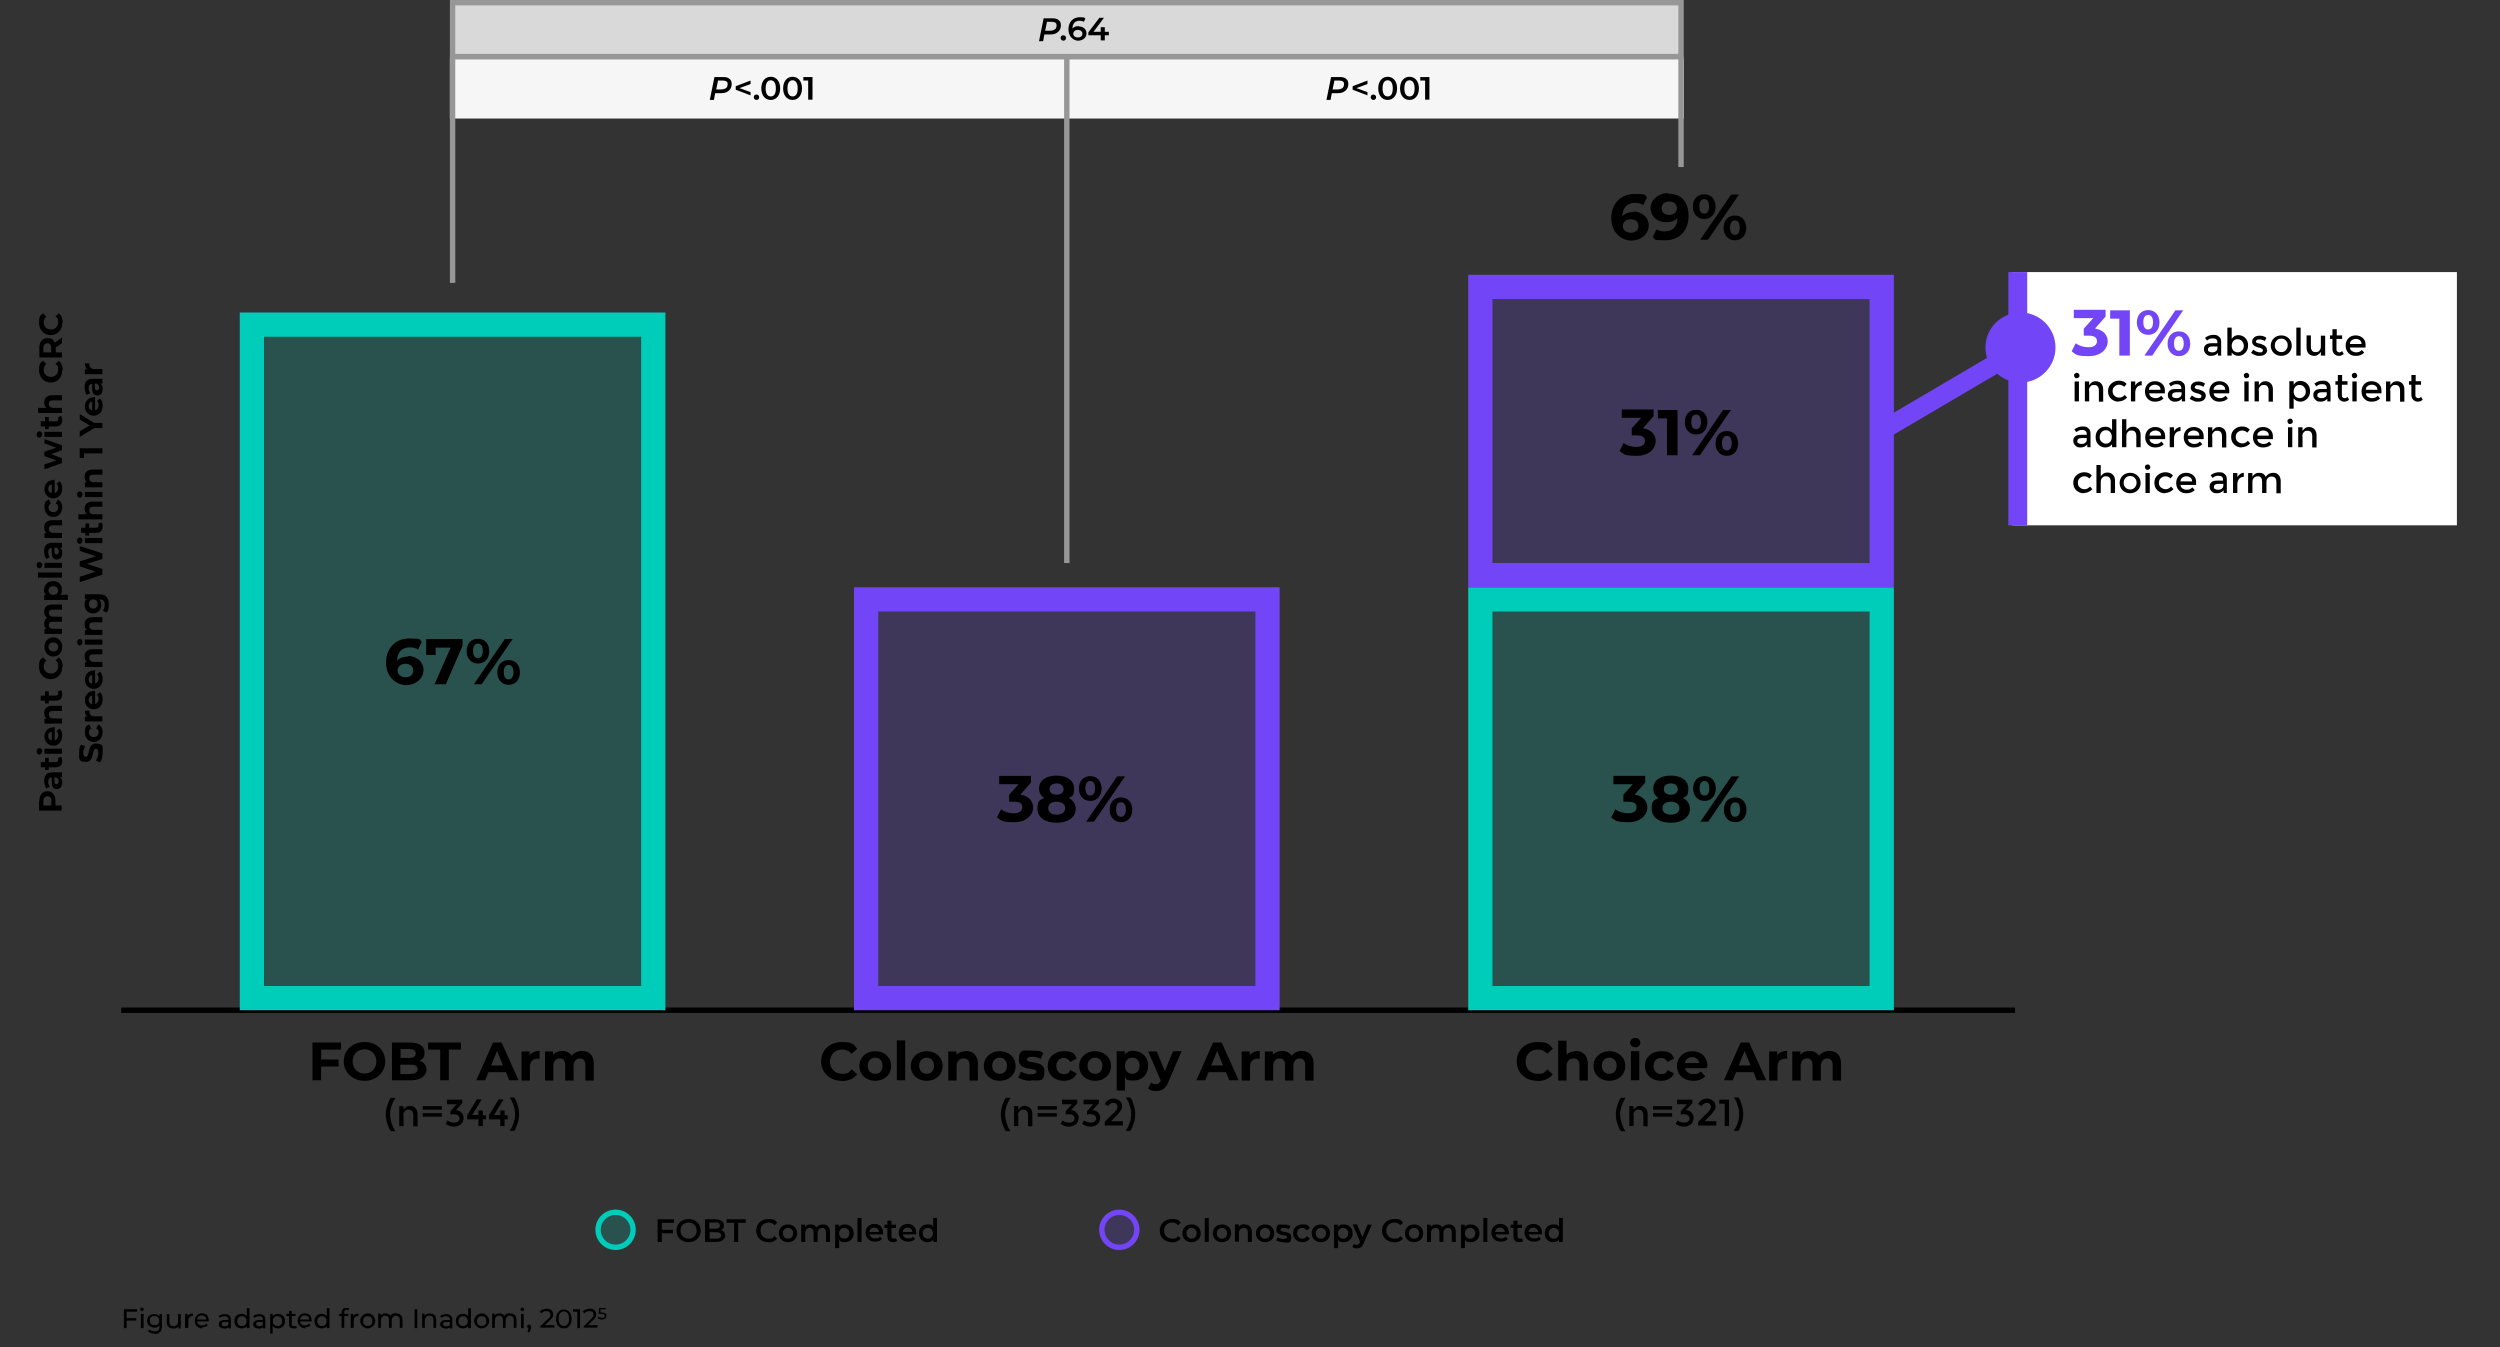
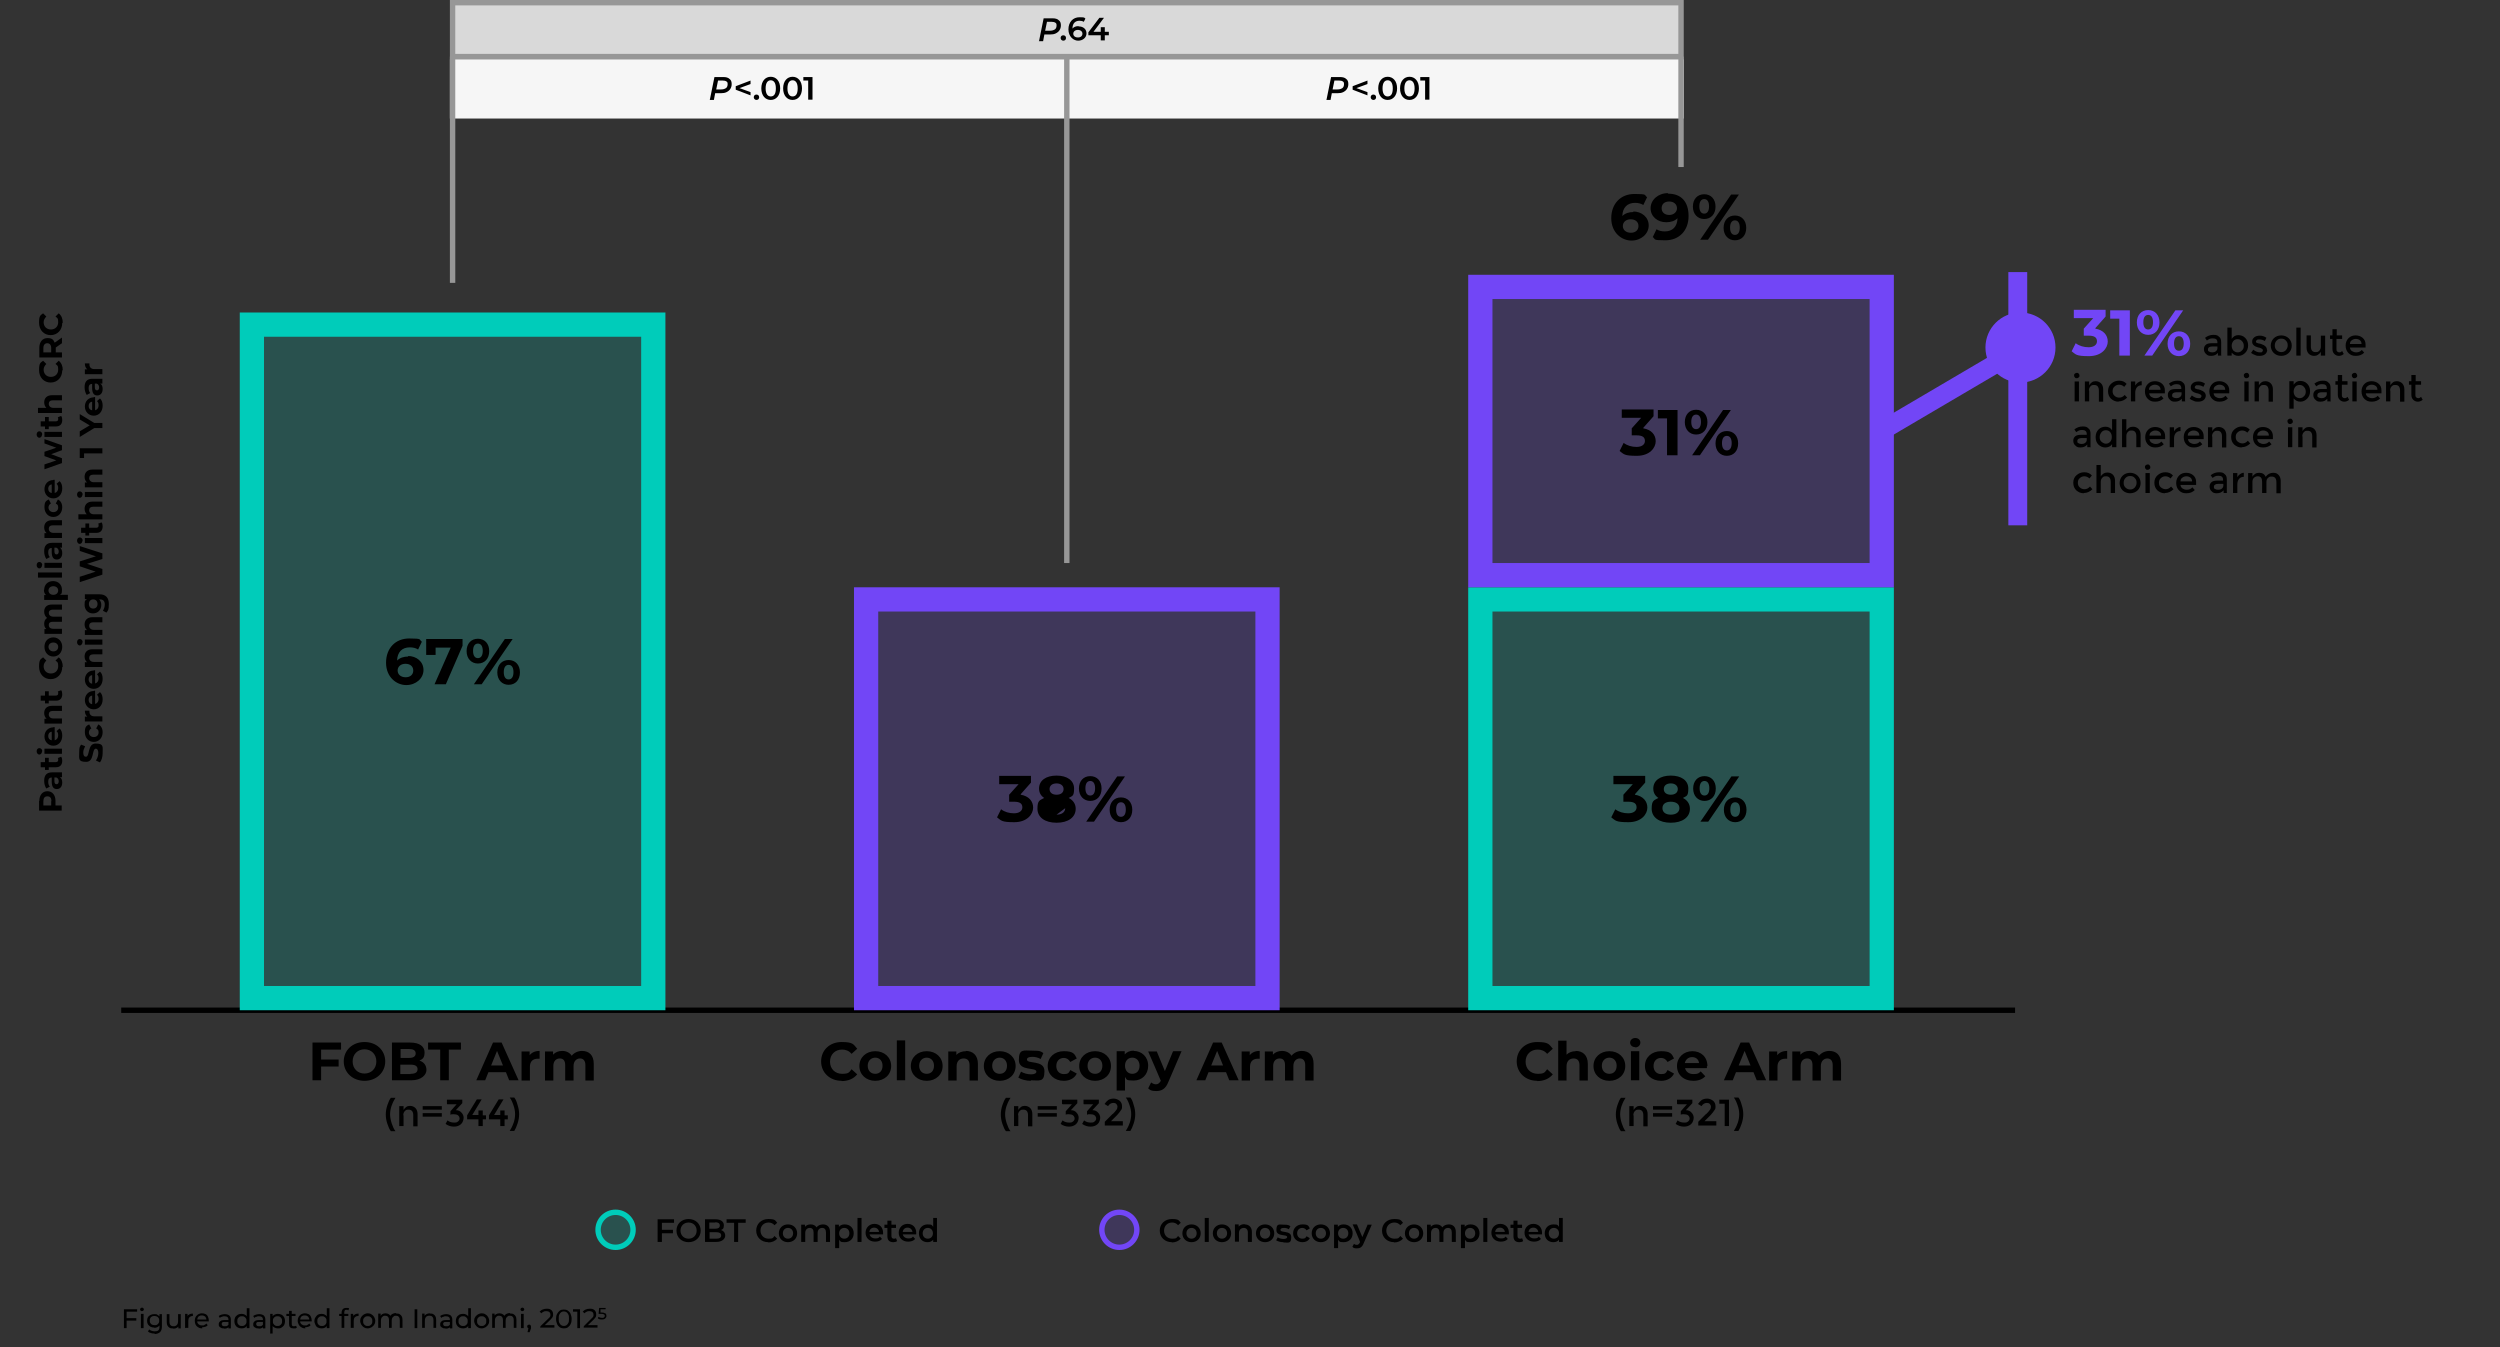
<svg xmlns="http://www.w3.org/2000/svg" id="Layer_1" version="1.1" viewBox="0 0 928 500">
  <rect x="0" y="0" width="928" height="500" fill="#333333" stroke="none" />
  <defs>
    <style>
      .st0, .st1 {
        stroke-width: 9px;
      }

      .st0, .st1, .st2, .st3 {
        fill-opacity: .2;
      }

      .st0, .st2 {
        fill: #00ccba;
        stroke: #00ccba;
      }

      .st4 {
        stroke: #000;
      }

      .st4, .st5, .st2, .st6, .st3 {
        stroke-width: 2px;
      }

      .st4, .st5, .st7 {
        fill: none;
      }

      .st8, .st1, .st3 {
        fill: #7246f6;
      }

      .st9 {
        fill: #f6f6f6;
      }

      .st1, .st7, .st3 {
        stroke: #7246f6;
      }

      .st5, .st6 {
        stroke: #979797;
      }

      .st10 {
        fill: #fff;
      }

      .st7 {
        stroke-width: 7px;
      }

      .st6 {
        fill: #d9d9d9;
      }
    </style>
  </defs>
  <path d="M47,489.3h3.6v.9h-3.6v-.9ZM47,493h-1v-7h4.9v.9h-3.9v6.1ZM52.3,493v-5.3h1v5.3h-1ZM52.7,486.7c-.2,0-.3,0-.5-.2-.1-.1-.2-.3-.2-.4s0-.3.2-.5c.1-.1.3-.2.5-.2s.3,0,.5.2c.1.1.2.3.2.4s0,.3-.2.5c-.1.1-.3.2-.5.2ZM57.4,495c-.5,0-1,0-1.4-.2-.5-.1-.8-.3-1.1-.6l.5-.7c.2.2.6.4.9.5.4.1.7.2,1.1.2.6,0,1.1-.1,1.4-.4.3-.3.4-.7.4-1.3v-2.2c.1,0,0-1.1,0-1.1v-1.4h.9v4.6c0,.9-.2,1.6-.7,2.1-.5.4-1.2.7-2,.7ZM57.3,492.8c-.5,0-1-.1-1.4-.3-.4-.2-.7-.5-1-.9-.2-.4-.3-.8-.3-1.3s.1-1,.3-1.3c.2-.4.6-.7,1-.9.4-.2.9-.3,1.4-.3s.9,0,1.2.3c.4.2.7.5.9.8.2.4.3.9.3,1.4s-.1,1.1-.3,1.4c-.2.4-.5.7-.9.9-.4.2-.8.3-1.2.3ZM57.4,491.9c.4,0,.7,0,.9-.2.3-.1.5-.4.6-.6.2-.3.2-.6.2-.9s0-.6-.2-.9c-.2-.3-.4-.5-.6-.6-.3-.1-.6-.2-.9-.2s-.7,0-1,.2c-.3.1-.5.3-.6.6-.2.3-.2.6-.2.9s0,.6.2.9c.2.3.4.5.6.6.3.1.6.2,1,.2ZM64.2,493.1c-.5,0-.9,0-1.2-.2-.3-.2-.6-.4-.8-.8-.2-.3-.3-.8-.3-1.3v-3h1v2.9c0,.5.1.9.4,1.2.3.3.6.4,1.1.4s.6,0,.9-.2c.2-.1.4-.3.6-.6.1-.3.2-.6.2-1v-2.7h1v5.3h-.9v-1.4l.2.4c-.2.4-.4.6-.8.8-.3.2-.7.3-1.2.3ZM68.7,493v-5.3h.9v1.4-.4c0-.4.3-.6.7-.8.3-.2.8-.3,1.3-.3v.9s0,0-.1,0h0c-.5,0-.9.2-1.2.5s-.4.8-.4,1.3v2.6h-1ZM75.1,493.1c-.6,0-1.1-.1-1.5-.4-.4-.2-.8-.6-1-1-.2-.4-.3-.9-.3-1.4s.1-1,.3-1.4c.2-.4.6-.7.9-1,.4-.2.9-.4,1.4-.4s1,.1,1.4.3c.4.2.7.5.9,1,.2.4.3.9.3,1.4s0,0,0,.1c0,0,0,.1,0,.2h-4.5v-.7h4l-.4.2c0-.3,0-.6-.2-.9-.1-.3-.3-.5-.6-.6-.3-.2-.5-.2-.9-.2s-.6,0-.9.2c-.3.1-.5.4-.6.6-.1.3-.2.6-.2.9v.2c0,.4,0,.7.2,1,.2.3.4.5.7.6.3.2.6.2,1,.2s.6,0,.8-.2c.3-.1.5-.3.7-.5l.5.6c-.2.3-.5.5-.9.6-.4.1-.8.2-1.2.2ZM84.8,493v-1.3s0-1.9,0-1.9c0-.4-.1-.7-.4-.9-.2-.2-.6-.3-1.1-.3s-.6,0-.9.2c-.3,0-.6.2-.8.4l-.4-.7c.3-.2.6-.4,1-.5.4-.1.8-.2,1.2-.2.7,0,1.3.2,1.7.5.4.4.6.9.6,1.6v3.2h-.9ZM83.1,493.1c-.4,0-.7,0-1-.2-.3-.1-.5-.3-.7-.5-.2-.2-.2-.5-.2-.8s0-.5.2-.8c.1-.2.4-.4.7-.6.3-.1.7-.2,1.3-.2h1.7v.7h-1.6c-.5,0-.8,0-1,.2-.2.2-.2.4-.2.6s.1.5.3.6c.2.2.5.2.9.2s.7,0,.9-.2c.3-.2.5-.4.6-.7l.2.7c-.1.3-.4.6-.7.8-.3.2-.7.3-1.2.3ZM89.7,493.1c-.5,0-1-.1-1.4-.3-.4-.2-.7-.5-1-1-.2-.4-.3-.9-.3-1.4s.1-1,.3-1.4c.2-.4.6-.7,1-1,.4-.2.9-.3,1.4-.3s.8.1,1.2.3c.4.2.6.5.9.9.2.4.3.9.3,1.5s-.1,1.1-.3,1.5c-.2.4-.5.7-.8.9-.4.2-.8.3-1.2.3ZM89.8,492.2c.3,0,.6,0,.9-.2.3-.2.5-.4.6-.6.2-.3.2-.6.2-1s0-.7-.2-1c-.2-.3-.4-.5-.6-.6-.3-.2-.6-.2-.9-.2s-.6,0-.9.2c-.3.2-.5.4-.6.6-.2.3-.2.6-.2,1s0,.7.2,1c.2.3.4.5.6.6.3.2.6.2.9.2ZM91.6,493v-2.7c0,0,0-1.2,0-1.2v-3.5h1v7.4h-.9ZM97.6,493v-1.3s0-1.9,0-1.9c0-.4-.1-.7-.4-.9-.2-.2-.6-.3-1.1-.3s-.6,0-.9.2c-.3,0-.6.2-.8.4l-.4-.7c.3-.2.6-.4,1-.5.4-.1.8-.2,1.2-.2.7,0,1.3.2,1.7.5.4.4.6.9.6,1.6v3.2h-.9ZM95.9,493.1c-.4,0-.7,0-1-.2-.3-.1-.5-.3-.7-.5-.2-.2-.2-.5-.2-.8s0-.5.2-.8c.1-.2.4-.4.7-.6.3-.1.7-.2,1.3-.2h1.7v.7h-1.6c-.5,0-.8,0-1,.2-.2.2-.2.4-.2.6s.1.5.3.6c.2.2.5.2.9.2s.7,0,.9-.2c.3-.2.5-.4.6-.7l.2.7c-.1.3-.4.6-.7.8-.3.2-.7.3-1.2.3ZM103.1,493.1c-.4,0-.8-.1-1.2-.3-.4-.2-.7-.5-.9-.9-.2-.4-.3-.9-.3-1.5s.1-1.1.3-1.5c.2-.4.5-.7.9-.9.4-.2.8-.3,1.2-.3s1,.1,1.4.3c.4.2.7.5,1,1,.2.4.3.9.3,1.4s-.1,1-.3,1.4c-.2.4-.6.7-1,1s-.9.3-1.4.3ZM100.3,494.9v-7.2h.9v2.7c0,0,0,1.2,0,1.2v3.4h-1ZM103,492.2c.3,0,.6,0,.9-.2.3-.2.5-.4.6-.6.2-.3.2-.6.2-1s0-.7-.2-1c-.2-.3-.4-.5-.6-.6-.3-.2-.6-.2-.9-.2s-.6,0-.9.2c-.3.2-.5.4-.6.6-.2.3-.2.6-.2,1s0,.7.2,1c.2.3.4.5.6.6.3.2.6.2.9.2ZM108.9,493.1c-.5,0-.9-.1-1.2-.4-.3-.3-.4-.7-.4-1.2v-4.9h1v4.8c0,.3,0,.5.2.7.1.2.4.2.6.2s.6,0,.8-.2l.3.7c-.1.1-.3.2-.5.3-.2,0-.4,0-.6,0ZM106.3,488.5v-.8h3.4v.8h-3.4ZM113.4,493.1c-.6,0-1.1-.1-1.5-.4-.4-.2-.8-.6-1-1-.2-.4-.4-.9-.4-1.4s.1-1,.3-1.4c.2-.4.6-.7.9-1,.4-.2.9-.4,1.4-.4s1,.1,1.4.3c.4.2.7.5.9,1,.2.4.3.9.3,1.4s0,0,0,.1c0,0,0,.1,0,.2h-4.5v-.7h4l-.4.2c0-.3,0-.6-.2-.9-.1-.3-.3-.5-.6-.6-.3-.2-.6-.2-.9-.2s-.6,0-.9.2c-.3.1-.5.4-.6.6-.1.3-.2.6-.2.9v.2c0,.4,0,.7.2,1,.2.3.4.5.7.6.3.2.6.2,1,.2s.6,0,.8-.2c.3-.1.5-.3.7-.5l.5.6c-.2.3-.5.5-.9.6-.4.1-.8.2-1.2.2ZM119.4,493.1c-.5,0-1-.1-1.4-.3-.4-.2-.7-.5-.9-1-.2-.4-.4-.9-.4-1.4s.1-1,.4-1.4c.2-.4.5-.7.9-1,.4-.2.9-.3,1.4-.3s.8.1,1.2.3c.4.2.6.5.9.9.2.4.3.9.3,1.5s-.1,1.1-.3,1.5c-.2.4-.5.7-.8.9-.4.2-.8.3-1.2.3ZM119.5,492.2c.3,0,.6,0,.9-.2.3-.2.5-.4.6-.6.2-.3.2-.6.2-1s0-.7-.2-1c-.2-.3-.4-.5-.6-.6-.3-.2-.6-.2-.9-.2s-.6,0-.9.2c-.3.2-.5.4-.6.6-.2.3-.2.6-.2,1s0,.7.2,1c.2.3.4.5.6.6.3.2.6.2.9.2ZM121.3,493v-2.7c0,0,0-1.2,0-1.2v-3.5h1v7.4h-.9ZM126.8,493v-5.8c0-.5.2-.9.4-1.2.3-.3.7-.5,1.3-.5s.4,0,.6,0c.2,0,.4.1.5.2l-.3.7c-.1,0-.2-.1-.3-.2-.1,0-.3,0-.4,0-.3,0-.5,0-.6.2-.1.2-.2.4-.2.7v1.2s0,4.6,0,4.6h-1ZM125.9,488.5v-.8h3.4v.8h-3.4ZM130.2,493v-5.3h.9v1.4-.4c0-.4.3-.6.7-.8.3-.2.8-.3,1.3-.3v.9s0,0-.1,0h-.1c-.5,0-.9.2-1.2.5s-.4.8-.4,1.3v2.6h-1ZM136.5,493.1c-.5,0-1-.1-1.4-.4-.4-.2-.7-.6-1-1-.2-.4-.4-.9-.4-1.4s.1-1,.4-1.4c.2-.4.6-.7,1-1,.4-.2.9-.4,1.4-.4s1,.1,1.4.4c.4.2.7.5,1,1,.2.4.4.9.4,1.4s-.1,1-.4,1.4c-.2.4-.6.7-1,1-.4.2-.9.4-1.4.4ZM136.5,492.2c.3,0,.6,0,.9-.2.3-.2.5-.4.6-.6.2-.3.2-.6.2-1s0-.7-.2-1c-.2-.3-.4-.5-.6-.6-.3-.2-.6-.2-.9-.2s-.6,0-.9.2c-.3.2-.5.4-.6.6-.2.3-.2.6-.2,1s0,.7.2,1c.2.3.4.5.6.6.3.2.6.2.9.2ZM147.2,487.6c.4,0,.8,0,1.1.2.3.2.6.4.8.8.2.3.3.8.3,1.3v3h-1v-2.9c0-.5-.1-.9-.4-1.2-.2-.3-.6-.4-1-.4s-.6,0-.8.2-.4.3-.6.6c-.1.3-.2.6-.2,1v2.7h-1v-2.9c0-.5-.1-.9-.4-1.2-.2-.3-.6-.4-1-.4s-.6,0-.8.2c-.2.1-.4.3-.6.6-.1.3-.2.6-.2,1v2.7h-1v-5.3h.9v1.4-.4c0-.3.3-.6.6-.8.3-.2.8-.3,1.2-.3s.9.1,1.3.4c.4.2.6.6.7,1.1l-.4-.2c.2-.4.4-.7.8-1,.4-.2.9-.4,1.4-.4ZM153.9,493v-7h1v7h-1ZM159.7,487.6c.4,0,.8,0,1.1.2.3.2.6.4.8.8.2.3.3.8.3,1.3v3h-1v-2.9c0-.5-.1-.9-.4-1.2-.2-.3-.6-.4-1.1-.4s-.6,0-.9.2c-.3.1-.4.3-.6.6-.1.3-.2.6-.2,1v2.7h-1v-5.3h.9v1.4-.4c0-.3.3-.6.7-.8s.8-.3,1.3-.3ZM167,493v-1.3c0,0,0-1.9,0-1.9,0-.4-.1-.7-.4-.9-.2-.2-.6-.3-1.1-.3s-.6,0-.9.2c-.3,0-.6.2-.8.4l-.4-.7c.3-.2.6-.4,1-.5.4-.1.8-.2,1.2-.2.7,0,1.3.2,1.7.5.4.4.6.9.6,1.6v3.2h-.9ZM165.3,493.1c-.4,0-.7,0-1-.2-.3-.1-.5-.3-.7-.5-.2-.2-.2-.5-.2-.8s0-.5.2-.8c.1-.2.4-.4.7-.6.3-.1.7-.2,1.3-.2h1.7v.7h-1.6c-.5,0-.8,0-1,.2-.2.2-.2.4-.2.6s.1.5.3.6c.2.2.5.2.9.2s.7,0,.9-.2c.3-.2.5-.4.6-.7l.2.7c-.1.3-.3.6-.7.8-.3.2-.7.3-1.2.3ZM171.9,493.1c-.5,0-1-.1-1.4-.3-.4-.2-.7-.5-1-1-.2-.4-.3-.9-.3-1.4s.1-1,.3-1.4c.2-.4.6-.7,1-1,.4-.2.9-.3,1.4-.3s.9.1,1.2.3c.4.2.6.5.9.9.2.4.3.9.3,1.5s-.1,1.1-.3,1.5c-.2.4-.5.7-.8.9-.4.2-.8.3-1.2.3ZM171.9,492.2c.3,0,.6,0,.9-.2.3-.2.5-.4.6-.6.2-.3.2-.6.2-1s0-.7-.2-1c-.2-.3-.4-.5-.6-.6-.3-.2-.6-.2-.9-.2s-.6,0-.9.2c-.3.2-.5.4-.6.6-.2.3-.2.6-.2,1s0,.7.2,1c.2.3.4.5.6.6.3.2.6.2.9.2ZM173.8,493v-2.7c0,0,0-1.2,0-1.2v-3.5h1v7.4h-.9ZM178.8,493.1c-.5,0-1-.1-1.4-.4-.4-.2-.7-.6-1-1-.2-.4-.4-.9-.4-1.4s.1-1,.4-1.4c.2-.4.6-.7,1-1,.4-.2.9-.4,1.4-.4s1,.1,1.4.4c.4.2.7.5,1,1,.2.4.4.9.4,1.4s-.1,1-.4,1.4c-.2.4-.6.7-1,1-.4.2-.9.4-1.4.4ZM178.8,492.2c.3,0,.6,0,.9-.2.3-.2.5-.4.6-.6.2-.3.2-.6.2-1s0-.7-.2-1c-.2-.3-.4-.5-.6-.6-.3-.2-.6-.2-.9-.2s-.6,0-.9.2c-.3.2-.5.4-.6.6-.2.3-.2.6-.2,1s0,.7.2,1c.2.3.4.5.6.6.3.2.6.2.9.2ZM189.5,487.6c.4,0,.8,0,1.1.2.3.2.6.4.8.8.2.3.3.8.3,1.3v3h-1v-2.9c0-.5-.1-.9-.4-1.2-.2-.3-.6-.4-1-.4s-.6,0-.8.2-.4.3-.6.6c-.1.3-.2.6-.2,1v2.7h-1v-2.9c0-.5-.1-.9-.4-1.2-.2-.3-.6-.4-1-.4s-.6,0-.8.2c-.2.1-.4.3-.6.6-.1.3-.2.6-.2,1v2.7h-1v-5.3h.9v1.4l-.2-.4c.2-.3.4-.6.8-.8.3-.2.8-.3,1.2-.3s.9.1,1.3.4c.4.2.6.6.7,1.1l-.4-.2c.2-.4.4-.7.8-1,.4-.2.9-.4,1.4-.4ZM193.4,493v-5.3h1v5.3h-1ZM193.9,486.7c-.2,0-.3,0-.5-.2-.1-.1-.2-.3-.2-.4s0-.3.2-.5c.1-.1.3-.2.5-.2s.3,0,.5.2c.1.1.2.3.2.4s0,.3-.2.5c-.1.1-.3.2-.5.2ZM195.8,494.5l.5-2v.6c0,0-.2,0-.4-.2-.1-.1-.2-.3-.2-.5s0-.4.2-.5c.1-.1.3-.2.5-.2s.4,0,.5.2c.1.1.2.3.2.5s0,.1,0,.2c0,0,0,.1,0,.2,0,0,0,.2,0,.3l-.5,1.4h-.6ZM200.6,493v-.7l2.9-2.8c.3-.2.4-.5.6-.6.1-.2.2-.4.2-.5,0-.2,0-.3,0-.5,0-.4-.1-.6-.4-.9-.3-.2-.6-.3-1.1-.3s-.7,0-1,.2c-.3.1-.6.3-.8.6l-.7-.6c.3-.3.6-.6,1.1-.8.5-.2,1-.3,1.5-.3s.9,0,1.3.2c.4.2.6.4.8.7.2.3.3.6.3,1s0,.5,0,.7-.2.5-.3.7c-.2.2-.4.5-.7.8l-2.5,2.4-.2-.4h4.2v.9h-5ZM209.3,493.1c-.5,0-1-.1-1.5-.4-.4-.3-.8-.7-1-1.2-.2-.5-.4-1.2-.4-1.9s.1-1.4.4-1.9c.3-.5.6-.9,1-1.2.4-.3.9-.4,1.5-.4s1,.1,1.5.4c.4.3.8.7,1,1.2.2.5.4,1.2.4,1.9s-.1,1.4-.4,1.9c-.2.5-.6.9-1,1.2-.4.3-.9.4-1.5.4ZM209.3,492.2c.4,0,.7-.1,1-.3.3-.2.5-.5.7-.9.2-.4.2-.9.2-1.5s0-1.1-.2-1.5c-.2-.4-.4-.7-.7-.9-.3-.2-.6-.3-1-.3s-.7.1-1,.3c-.3.2-.5.5-.7.9-.2.4-.2.9-.2,1.5s0,1.1.2,1.5c.2.4.4.7.7.9.3.2.6.3,1,.3ZM214.3,493v-6.6l.4.5h-2v-.9h2.6v7h-1ZM216.7,493v-.7l2.8-2.8c.3-.2.4-.5.6-.6.1-.2.2-.4.2-.5,0-.2,0-.3,0-.5,0-.4-.1-.6-.4-.9-.3-.2-.6-.3-1.1-.3s-.7,0-1,.2c-.3.1-.6.3-.8.6l-.7-.6c.3-.3.6-.6,1.1-.8.5-.2.9-.3,1.5-.3s.9,0,1.3.2c.4.2.6.4.8.7.2.3.3.6.3,1s0,.5,0,.7-.2.5-.3.7c-.2.2-.4.5-.7.8l-2.5,2.4-.2-.4h4.2v.9h-5Z" />
  <path class="st4" d="M45,375h703" />
  <rect class="st0" x="93.5" y="120.5" width="149" height="250" />
  <rect class="st1" x="321.5" y="222.5" width="149" height="148" />
  <rect class="st0" x="549.5" y="222.5" width="149" height="148" />
  <rect class="st1" x="549.5" y="106.5" width="149" height="107" />
  <path d="M151.4,243.5c3.2,0,5.8,2.1,5.8,5.2s-2.8,5.6-6.4,5.6-7.5-2.9-7.5-8.3,3.5-9,8.6-9,3.5.4,4.7,1.2l-1.4,2.9c-.9-.6-2-.8-3.1-.8-2.8,0-4.6,1.7-4.7,4.9,1-1,2.4-1.5,4.2-1.5ZM150.6,251.4c1.7,0,2.8-1,2.8-2.5s-1.1-2.5-2.9-2.5-2.9,1.1-2.9,2.5,1.1,2.5,3,2.5ZM158.2,237.2h13.5v2.5l-6.2,14.3h-4.2l6-13.6h-5.6v2.7h-3.5v-5.9ZM177.4,246.3c-2.4,0-4.2-1.8-4.2-4.6s1.7-4.6,4.2-4.6,4.2,1.8,4.2,4.6-1.7,4.6-4.2,4.6ZM175.9,254l11.5-16.8h2.9l-11.5,16.8h-2.9ZM177.4,244.3c1.1,0,1.8-.9,1.8-2.7s-.7-2.7-1.8-2.7-1.8.9-1.8,2.7.7,2.7,1.8,2.7ZM188.8,254.2c-2.4,0-4.2-1.8-4.2-4.6s1.7-4.6,4.2-4.6,4.2,1.8,4.2,4.6-1.7,4.6-4.2,4.6ZM188.8,252.2c1.1,0,1.8-.9,1.8-2.7s-.7-2.7-1.8-2.7-1.8.9-1.8,2.7.7,2.7,1.8,2.7Z" />
  <path d="M126.5,389.6h-7.3v3.7h6.5v2.6h-6.5v5.1h-3.2v-14h10.6v2.6ZM135.3,401.2c-4.4,0-7.7-3.1-7.7-7.2s3.2-7.2,7.7-7.2,7.7,3.1,7.7,7.2-3.3,7.2-7.7,7.2ZM135.3,398.5c2.5,0,4.4-1.8,4.4-4.5s-1.9-4.5-4.4-4.5-4.4,1.8-4.4,4.5,1.9,4.5,4.4,4.5ZM155.7,393.7c1.6.5,2.6,1.7,2.6,3.5s-1.9,3.8-5.6,3.8h-7.2v-14h6.8c3.5,0,5.3,1.5,5.3,3.6s-.7,2.5-1.9,3.1ZM151.9,389.4h-3.2v3.3h3.2c1.6,0,2.4-.6,2.4-1.7s-.9-1.6-2.4-1.6ZM152.4,398.6c1.7,0,2.6-.5,2.6-1.7s-.9-1.7-2.6-1.7h-3.8v3.5h3.8ZM163.4,401v-11.4h-4.5v-2.6h12.2v2.6h-4.5v11.4h-3.2ZM189,401l-1.2-3h-6.5l-1.2,3h-3.3l6.2-14h3.2l6.3,14h-3.4ZM182.3,395.5h4.4l-2.2-5.4-2.2,5.4ZM196.6,391.7c.8-1,2-1.6,3.7-1.6v2.9c-.3,0-.5,0-.7,0-1.7,0-2.9.9-2.9,3v5.1h-3.1v-10.8h3v1.4ZM216,390.1c2.6,0,4.4,1.5,4.4,4.8v6.2h-3.1v-5.7c0-1.7-.8-2.5-2-2.5s-2.4.9-2.4,2.8v5.4h-3.1v-5.7c0-1.7-.7-2.5-2-2.5s-2.4.9-2.4,2.8v5.4h-3.1v-10.8h3v1.2c.8-.9,2-1.4,3.4-1.4s2.8.6,3.5,1.8c.9-1.1,2.3-1.8,3.9-1.8ZM145.4,410.3c-.4,1.2-.6,2.3-.6,3.3s.2,2.2.6,3.4c.4,1.2.8,2.1,1.4,2.9h-1.7c-.5-.6-.9-1.5-1.3-2.7-.4-1.2-.6-2.3-.6-3.5s.2-2.3.6-3.5c.4-1.2.8-2.1,1.3-2.7h1.7c-.5.8-1,1.7-1.4,2.9ZM149.8,414v4h-1.6v-7.4h1.6v1.4c.3-.5.6-.8,1-1.1.4-.3.9-.4,1.4-.4.8,0,1.5.3,2,.8.5.5.8,1.3.8,2.2v4.6h-1.6v-4.1c0-1.4-.6-2.1-1.7-2.1s-1,.2-1.4.5c-.4.4-.6.9-.6,1.6ZM156.9,410.6h7.1v1.3h-7.1v-1.3ZM156.9,413.2h7.1v1.3h-7.1v-1.3ZM165.9,409.7v-1.5h5.7v1.3l-2.4,2.6c.9,0,1.6.3,2.1.9.5.5.8,1.2.8,1.9s-.3,1.8-1,2.4c-.7.6-1.5.9-2.6.9s-2.1-.3-3.1-1l.7-1.3c.8.6,1.6.8,2.5.8s1-.1,1.4-.4c.4-.3.6-.7.6-1.1s-.2-.9-.6-1.2c-.4-.3-1-.4-1.7-.4s-.7,0-1.1.2v-1.3l2.3-2.6h-3.5ZM177.6,414v-1.8h1.6v1.8h1.2v1.5h-1.2v2.5h-1.6v-2.5h-4.2v-1.5l3.6-5.9h1.8l-3.5,5.8h2.3ZM185.7,414v-1.8h1.6v1.8h1.2v1.5h-1.2v2.5h-1.6v-2.5h-4.2v-1.5l3.6-5.9h1.8l-3.5,5.8h2.3ZM190.6,417c.4-1.2.6-2.3.6-3.4s-.2-2.2-.6-3.3c-.4-1.2-.8-2.1-1.4-2.9h1.7c.5.6.9,1.5,1.2,2.7.4,1.2.6,2.3.6,3.5s-.2,2.3-.6,3.5c-.4,1.2-.8,2.1-1.2,2.7h-1.7c.5-.8,1-1.7,1.4-2.9Z" />
  <path d="M312.4,401.2c-4.3,0-7.6-3-7.6-7.2s3.2-7.2,7.6-7.2,4.4.9,5.8,2.5l-2.1,1.9c-.9-1.1-2.1-1.6-3.5-1.6-2.6,0-4.5,1.8-4.5,4.5s1.9,4.5,4.5,4.5,2.6-.6,3.5-1.7l2.1,1.9c-1.3,1.6-3.3,2.5-5.8,2.5ZM324.9,401.2c-3.4,0-5.9-2.3-5.9-5.5s2.5-5.5,5.9-5.5,5.9,2.3,5.9,5.5-2.5,5.5-5.9,5.5ZM324.9,398.6c1.6,0,2.7-1.1,2.7-3s-1.2-3-2.7-3-2.8,1.1-2.8,3,1.2,3,2.8,3ZM332.9,401v-14.8h3.1v14.8h-3.1ZM344,401.2c-3.4,0-5.9-2.3-5.9-5.5s2.5-5.5,5.9-5.5,5.9,2.3,5.9,5.5-2.5,5.5-5.9,5.5ZM344,398.6c1.6,0,2.7-1.1,2.7-3s-1.2-3-2.7-3-2.8,1.1-2.8,3,1.2,3,2.8,3ZM358.5,390.1c2.5,0,4.5,1.5,4.5,4.8v6.2h-3.1v-5.7c0-1.7-.8-2.5-2.2-2.5s-2.6.9-2.6,2.9v5.3h-3.1v-10.8h3v1.3c.8-.9,2.1-1.4,3.6-1.4ZM371.1,401.2c-3.4,0-5.9-2.3-5.9-5.5s2.5-5.5,5.9-5.5,5.9,2.3,5.9,5.5-2.5,5.5-5.9,5.5ZM371.1,398.6c1.6,0,2.7-1.1,2.7-3s-1.2-3-2.7-3-2.8,1.1-2.8,3,1.2,3,2.8,3ZM382.7,401.2c-1.8,0-3.7-.5-4.7-1.2l1-2.2c1,.6,2.4,1,3.7,1s2-.4,2-1c0-1.8-6.5,0-6.5-4.3s1.8-3.5,5-3.5,3.1.3,4.1.9l-1,2.2c-1.1-.6-2.1-.8-3.1-.8-1.4,0-2,.4-2,1,0,1.8,6.5,0,6.5,4.3s-1.9,3.4-5.1,3.4ZM394.9,401.2c-3.5,0-6-2.3-6-5.5s2.5-5.5,6-5.5,4,1,4.8,2.7l-2.4,1.3c-.6-1-1.4-1.5-2.4-1.5-1.6,0-2.8,1.1-2.8,3s1.2,3,2.8,3,1.8-.4,2.4-1.5l2.4,1.3c-.8,1.7-2.6,2.7-4.8,2.7ZM406.5,401.2c-3.4,0-5.9-2.3-5.9-5.5s2.5-5.5,5.9-5.5,5.9,2.3,5.9,5.5-2.5,5.5-5.9,5.5ZM406.5,398.6c1.6,0,2.7-1.1,2.7-3s-1.2-3-2.7-3-2.8,1.1-2.8,3,1.2,3,2.8,3ZM420.8,390.1c3,0,5.4,2.2,5.4,5.5s-2.3,5.5-5.4,5.5-2.4-.4-3.2-1.3v5h-3.1v-14.6h3v1.2c.8-.9,1.9-1.4,3.4-1.4ZM420.3,398.6c1.6,0,2.7-1.1,2.7-3s-1.2-3-2.7-3-2.7,1.1-2.7,3,1.2,3,2.7,3ZM435.6,390.2h3l-4.9,11.4c-1,2.6-2.5,3.4-4.5,3.4s-2.3-.4-3-1l1.1-2.2c.5.4,1.1.7,1.8.7s1.3-.4,1.8-1.3h0c0-.1-4.7-10.9-4.7-10.9h3.2l3,7.3,3-7.3ZM456.3,401l-1.2-3h-6.5l-1.2,3h-3.3l6.2-14h3.2l6.3,14h-3.4ZM449.6,395.5h4.4l-2.2-5.4-2.2,5.4ZM463.9,391.7c.8-1,2-1.6,3.7-1.6v2.9c-.3,0-.5,0-.7,0-1.7,0-2.9.9-2.9,3v5.1h-3.1v-10.8h3v1.4ZM483.2,390.1c2.6,0,4.4,1.5,4.4,4.8v6.2h-3.1v-5.7c0-1.7-.8-2.5-2-2.5s-2.4.9-2.4,2.8v5.4h-3.1v-5.7c0-1.7-.7-2.5-2-2.5s-2.4.9-2.4,2.8v5.4h-3.1v-10.8h3v1.2c.8-.9,2-1.4,3.4-1.4s2.8.6,3.5,1.8c.9-1.1,2.3-1.8,3.9-1.8ZM373.7,410.3c-.4,1.2-.6,2.3-.6,3.3s.2,2.2.6,3.4c.4,1.2.8,2.1,1.4,2.9h-1.7c-.5-.6-.9-1.5-1.3-2.7-.4-1.2-.6-2.3-.6-3.5s.2-2.3.6-3.5c.4-1.2.8-2.1,1.3-2.7h1.7c-.5.8-1,1.7-1.4,2.9ZM378,414v4h-1.6v-7.4h1.6v1.4c.3-.5.6-.8,1-1.1.4-.3.9-.4,1.4-.4.8,0,1.5.3,2,.8.5.5.8,1.3.8,2.2v4.6h-1.6v-4.1c0-1.4-.6-2.1-1.7-2.1s-1,.2-1.4.5c-.4.4-.6.9-.6,1.6ZM385.2,410.6h7.1v1.3h-7.1v-1.3ZM385.2,413.2h7.1v1.3h-7.1v-1.3ZM394.2,409.7v-1.5h5.7v1.3l-2.4,2.6c.9,0,1.6.3,2.1.9.5.5.8,1.2.8,1.9s-.3,1.8-1,2.4c-.7.6-1.5.9-2.6.9s-2.1-.3-3.1-1l.7-1.3c.8.6,1.6.8,2.5.8s1-.1,1.4-.4c.4-.3.6-.7.6-1.1s-.2-.9-.6-1.2c-.4-.3-1-.4-1.7-.4s-.7,0-1,.2v-1.3l2.3-2.6h-3.5ZM402.2,409.7v-1.5h5.7v1.3l-2.4,2.6c.9,0,1.6.3,2.1.9.5.5.8,1.2.8,1.9s-.3,1.8-1,2.4c-.7.6-1.5.9-2.6.9s-2.1-.3-3.1-1l.7-1.3c.8.6,1.6.8,2.5.8s1-.1,1.4-.4c.4-.3.6-.7.6-1.1s-.2-.9-.6-1.2c-.4-.3-1-.4-1.7-.4s-.7,0-1.1.2v-1.3l2.3-2.6h-3.5ZM413,413.6c.7-.7,1.1-1.2,1.4-1.6s.4-.8.4-1.2-.2-.7-.4-1c-.3-.3-.7-.4-1.1-.4-.8,0-1.5.4-2,1.2l-1.3-.8c.4-.6.9-1.1,1.4-1.5.5-.3,1.2-.5,2-.5s1.5.3,2.2.8c.6.5.9,1.2.9,2.1s-.1,1-.4,1.4c-.3.5-.7,1-1.4,1.8l-2.3,2.3h4.4v1.6h-6.7v-1.4l3-3ZM419.3,417c.4-1.2.6-2.3.6-3.4s-.2-2.2-.6-3.3c-.4-1.2-.8-2.1-1.4-2.9h1.7c.5.6.9,1.5,1.2,2.7.4,1.2.6,2.3.6,3.5s-.2,2.3-.6,3.5c-.4,1.2-.8,2.1-1.2,2.7h-1.7c.5-.8,1-1.7,1.4-2.9Z" />
  <path d="M570.6,401.2c-4.3,0-7.6-3-7.6-7.2s3.2-7.2,7.6-7.2,4.4.9,5.8,2.5l-2.1,1.9c-.9-1.1-2.1-1.6-3.5-1.6-2.6,0-4.5,1.8-4.5,4.5s1.9,4.5,4.5,4.5,2.6-.6,3.5-1.7l2.1,1.9c-1.3,1.6-3.3,2.5-5.8,2.5ZM584.9,390.1c2.5,0,4.5,1.5,4.5,4.8v6.2h-3.1v-5.7c0-1.7-.8-2.5-2.2-2.5s-2.6.9-2.6,2.9v5.3h-3.1v-14.8h3.1v5.2c.8-.8,2-1.3,3.4-1.3ZM597.4,401.2c-3.4,0-5.9-2.3-5.9-5.5s2.5-5.5,5.9-5.5,5.9,2.3,5.9,5.5-2.5,5.5-5.9,5.5ZM597.4,398.6c1.6,0,2.7-1.1,2.7-3s-1.2-3-2.7-3-2.8,1.1-2.8,3,1.2,3,2.8,3ZM607,388.7c-1.2,0-1.9-.8-1.9-1.7s.8-1.7,1.9-1.7,1.9.7,1.9,1.7-.8,1.8-1.9,1.8ZM605.4,401v-10.8h3.1v10.8h-3.1ZM616.6,401.2c-3.5,0-6-2.3-6-5.5s2.5-5.5,6-5.5,4,1,4.8,2.7l-2.4,1.3c-.6-1-1.4-1.5-2.4-1.5-1.6,0-2.8,1.1-2.8,3s1.2,3,2.8,3,1.8-.4,2.4-1.5l2.4,1.3c-.8,1.7-2.6,2.7-4.8,2.7ZM633.6,395.7c0,.2,0,.6,0,.8h-8.1c.3,1.3,1.4,2.2,3.1,2.2s2-.3,2.7-1l1.7,1.8c-1,1.1-2.5,1.7-4.4,1.7-3.7,0-6.1-2.3-6.1-5.5s2.5-5.5,5.7-5.5,5.6,2.1,5.6,5.6ZM628.1,392.4c-1.4,0-2.4.9-2.7,2.2h5.3c-.2-1.4-1.2-2.2-2.6-2.2ZM652.1,401l-1.2-3h-6.5l-1.2,3h-3.3l6.2-14h3.2l6.3,14h-3.4ZM645.4,395.5h4.4l-2.2-5.4-2.2,5.4ZM659.7,391.7c.8-1,2-1.6,3.7-1.6v2.9c-.3,0-.5,0-.7,0-1.7,0-2.9.9-2.9,3v5.1h-3.1v-10.8h3v1.4ZM679,390.1c2.6,0,4.4,1.5,4.4,4.8v6.2h-3.1v-5.7c0-1.7-.8-2.5-2-2.5s-2.4.9-2.4,2.8v5.4h-3.1v-5.7c0-1.7-.7-2.5-2-2.5s-2.4.9-2.4,2.8v5.4h-3.1v-10.8h3v1.2c.8-.9,2-1.4,3.4-1.4s2.8.6,3.5,1.8c.9-1.1,2.3-1.8,3.9-1.8ZM602,410.3c-.4,1.2-.6,2.3-.6,3.3s.2,2.2.6,3.4c.4,1.2.8,2.1,1.4,2.9h-1.7c-.5-.6-.9-1.5-1.3-2.7-.4-1.2-.6-2.3-.6-3.5s.2-2.3.6-3.5c.4-1.2.8-2.1,1.3-2.7h1.7c-.5.8-1,1.7-1.4,2.9ZM606.4,414v4h-1.6v-7.4h1.6v1.4c.3-.5.6-.8,1-1.1.4-.3.9-.4,1.4-.4.8,0,1.5.3,2,.8.5.5.8,1.3.8,2.2v4.6h-1.6v-4.1c0-1.4-.6-2.1-1.7-2.1s-1,.2-1.4.5c-.4.4-.6.9-.6,1.6ZM613.6,410.6h7.1v1.3h-7.1v-1.3ZM613.6,413.2h7.1v1.3h-7.1v-1.3ZM622.5,409.7v-1.5h5.7v1.3l-2.4,2.6c.9,0,1.6.3,2.1.9.5.5.8,1.2.8,1.9s-.3,1.8-1,2.4c-.7.6-1.5.9-2.6.9s-2.1-.3-3.1-1l.7-1.3c.8.6,1.6.8,2.5.8s1-.1,1.4-.4c.4-.3.6-.7.6-1.1s-.2-.9-.6-1.2c-.4-.3-1-.4-1.7-.4s-.7,0-1,.2v-1.3l2.3-2.6h-3.5ZM633.3,413.6c.7-.7,1.1-1.2,1.4-1.6.3-.4.4-.8.4-1.2s-.2-.7-.4-1c-.3-.3-.7-.4-1.1-.4-.8,0-1.5.4-2,1.2l-1.3-.8c.4-.6.9-1.1,1.4-1.5.5-.3,1.2-.5,2-.5s1.5.3,2.2.8c.6.5.9,1.2.9,2.1s-.1,1-.4,1.4c-.3.5-.7,1-1.4,1.8l-2.3,2.3h4.4v1.6h-6.7v-1.4l3-3ZM638.2,408.2h3.6v9.8h-1.6v-8.3h-2v-1.5ZM645,417c.4-1.2.6-2.3.6-3.4s-.2-2.2-.6-3.3c-.4-1.2-.8-2.1-1.4-2.9h1.7c.5.6.9,1.5,1.2,2.7.4,1.2.6,2.3.6,3.5s-.2,2.3-.6,3.5c-.4,1.2-.8,2.1-1.2,2.7h-1.7c.5-.8,1-1.7,1.4-2.9Z" />
-   <path d="M378.9,295c3,.5,4.6,2.4,4.6,4.8s-2.2,5.4-7,5.4-4.8-.6-6.4-1.8l1.5-3c1.3,1,3,1.5,4.8,1.5s3.1-.8,3.1-2.2-.9-2.1-3.1-2.1h-1.8v-2.6l3.5-3.9h-7.2v-3.1h11.8v2.5l-3.8,4.3ZM396.7,296.2c1.6.8,2.6,2.2,2.6,4,0,3.2-2.8,5.2-7.1,5.2s-7.1-2-7.1-5.2.9-3.1,2.5-4c-1.2-.8-1.9-1.9-1.9-3.5,0-3,2.6-4.8,6.5-4.8s6.5,1.8,6.5,4.8-.7,2.7-2,3.5ZM392.2,290.8c-1.6,0-2.6.8-2.6,2.1s1,2.1,2.6,2.1,2.6-.8,2.6-2.1-1.1-2.1-2.6-2.1ZM392.2,302.4c1.9,0,3.2-.9,3.2-2.4s-1.2-2.4-3.2-2.4-3.1.9-3.1,2.4,1.2,2.4,3.1,2.4ZM404.7,297.3c-2.4,0-4.2-1.8-4.2-4.6s1.7-4.6,4.2-4.6,4.2,1.8,4.2,4.6-1.7,4.6-4.2,4.6ZM403.2,305l11.5-16.8h2.9l-11.5,16.8h-2.9ZM404.7,295.3c1.1,0,1.8-.9,1.8-2.7s-.7-2.7-1.8-2.7-1.8.9-1.8,2.7.7,2.7,1.8,2.7ZM416.1,305.2c-2.4,0-4.2-1.8-4.2-4.6s1.7-4.6,4.2-4.6,4.2,1.8,4.2,4.6-1.7,4.6-4.2,4.6ZM416.1,303.2c1.1,0,1.8-.9,1.8-2.7s-.7-2.7-1.8-2.7-1.8.9-1.8,2.7.7,2.7,1.8,2.7Z" />
+   <path d="M378.9,295c3,.5,4.6,2.4,4.6,4.8s-2.2,5.4-7,5.4-4.8-.6-6.4-1.8l1.5-3c1.3,1,3,1.5,4.8,1.5s3.1-.8,3.1-2.2-.9-2.1-3.1-2.1h-1.8v-2.6l3.5-3.9h-7.2v-3.1h11.8v2.5l-3.8,4.3ZM396.7,296.2c1.6.8,2.6,2.2,2.6,4,0,3.2-2.8,5.2-7.1,5.2s-7.1-2-7.1-5.2.9-3.1,2.5-4c-1.2-.8-1.9-1.9-1.9-3.5,0-3,2.6-4.8,6.5-4.8s6.5,1.8,6.5,4.8-.7,2.7-2,3.5ZM392.2,290.8c-1.6,0-2.6.8-2.6,2.1s1,2.1,2.6,2.1,2.6-.8,2.6-2.1-1.1-2.1-2.6-2.1ZM392.2,302.4c1.9,0,3.2-.9,3.2-2.4ZM404.7,297.3c-2.4,0-4.2-1.8-4.2-4.6s1.7-4.6,4.2-4.6,4.2,1.8,4.2,4.6-1.7,4.6-4.2,4.6ZM403.2,305l11.5-16.8h2.9l-11.5,16.8h-2.9ZM404.7,295.3c1.1,0,1.8-.9,1.8-2.7s-.7-2.7-1.8-2.7-1.8.9-1.8,2.7.7,2.7,1.8,2.7ZM416.1,305.2c-2.4,0-4.2-1.8-4.2-4.6s1.7-4.6,4.2-4.6,4.2,1.8,4.2,4.6-1.7,4.6-4.2,4.6ZM416.1,303.2c1.1,0,1.8-.9,1.8-2.7s-.7-2.7-1.8-2.7-1.8.9-1.8,2.7.7,2.7,1.8,2.7Z" />
  <path d="M606.9,295c3,.5,4.6,2.4,4.6,4.8s-2.2,5.4-7,5.4-4.8-.6-6.4-1.8l1.5-3c1.3,1,3,1.5,4.8,1.5s3.1-.8,3.1-2.2-.9-2.1-3.1-2.1h-1.8v-2.6l3.5-3.9h-7.2v-3.1h11.8v2.5l-3.8,4.3ZM624.7,296.2c1.6.8,2.6,2.2,2.6,4,0,3.2-2.8,5.2-7.1,5.2s-7.1-2-7.1-5.2.9-3.1,2.5-4c-1.2-.8-1.9-1.9-1.9-3.5,0-3,2.6-4.8,6.5-4.8s6.5,1.8,6.5,4.8-.7,2.7-2,3.5ZM620.2,290.8c-1.6,0-2.6.8-2.6,2.1s1,2.1,2.6,2.1,2.6-.8,2.6-2.1-1.1-2.1-2.6-2.1ZM620.2,302.4c1.9,0,3.2-.9,3.2-2.4s-1.2-2.4-3.2-2.4-3.1.9-3.1,2.4,1.2,2.4,3.1,2.4ZM632.7,297.3c-2.4,0-4.2-1.8-4.2-4.6s1.7-4.6,4.2-4.6,4.2,1.8,4.2,4.6-1.7,4.6-4.2,4.6ZM631.2,305l11.5-16.8h2.9l-11.5,16.8h-2.9ZM632.7,295.3c1.1,0,1.8-.9,1.8-2.7s-.7-2.7-1.8-2.7-1.8.9-1.8,2.7.7,2.7,1.8,2.7ZM644.1,305.2c-2.4,0-4.2-1.8-4.2-4.6s1.7-4.6,4.2-4.6,4.2,1.8,4.2,4.6-1.7,4.6-4.2,4.6ZM644.1,303.2c1.1,0,1.8-.9,1.8-2.7s-.7-2.7-1.8-2.7-1.8.9-1.8,2.7.7,2.7,1.8,2.7Z" />
  <path d="M610,159c3,.5,4.6,2.4,4.6,4.8s-2.2,5.4-7,5.4-4.8-.6-6.4-1.8l1.5-3c1.3,1,3,1.5,4.8,1.5s3.1-.8,3.1-2.2-.9-2.1-3.1-2.1h-1.8v-2.6l3.5-3.9h-7.2v-3.1h11.8v2.5l-3.8,4.3ZM615.5,152.2h7.2v16.8h-3.9v-13.7h-3.4v-3.1ZM629.6,161.3c-2.4,0-4.2-1.8-4.2-4.6s1.7-4.6,4.2-4.6,4.2,1.8,4.2,4.6-1.7,4.6-4.2,4.6ZM628.1,169l11.5-16.8h2.9l-11.5,16.8h-2.9ZM629.6,159.3c1.1,0,1.8-.9,1.8-2.7s-.7-2.7-1.8-2.7-1.8.9-1.8,2.7.7,2.7,1.8,2.7ZM641,169.2c-2.4,0-4.2-1.8-4.2-4.6s1.7-4.6,4.2-4.6,4.2,1.8,4.2,4.6-1.7,4.6-4.2,4.6ZM641,167.2c1.1,0,1.8-.9,1.8-2.7s-.7-2.7-1.8-2.7-1.8.9-1.8,2.7.7,2.7,1.8,2.7Z" />
  <path d="M606.2,78.5c3.2,0,5.8,2.1,5.8,5.2s-2.8,5.6-6.4,5.6-7.5-2.9-7.5-8.3,3.5-9,8.6-9,3.5.4,4.7,1.2l-1.4,2.9c-.9-.6-2-.8-3.1-.8-2.8,0-4.6,1.7-4.7,4.9,1-1,2.4-1.5,4.2-1.5ZM605.4,86.4c1.7,0,2.8-1,2.8-2.5s-1.1-2.5-2.9-2.5-2.9,1.1-2.9,2.5,1.1,2.5,3,2.5ZM619.3,71.9c4.7,0,7.5,2.9,7.5,8.3s-3.5,9-8.6,9-3.5-.4-4.7-1.2l1.4-2.9c.9.6,2,.8,3.1.8,2.8,0,4.6-1.7,4.7-4.9-1,1-2.4,1.5-4.2,1.5-3.2,0-5.8-2.1-5.8-5.2s2.8-5.6,6.4-5.6ZM619.6,79.8c1.7,0,2.9-1.1,2.9-2.5s-1.1-2.5-2.9-2.5-2.8,1-2.8,2.5,1.1,2.5,2.9,2.5ZM632.6,81.3c-2.4,0-4.2-1.8-4.2-4.6s1.7-4.6,4.2-4.6,4.2,1.8,4.2,4.6-1.7,4.6-4.2,4.6ZM631.1,89l11.5-16.8h2.9l-11.5,16.8h-2.9ZM632.6,79.3c1.1,0,1.8-.9,1.8-2.7s-.7-2.7-1.8-2.7-1.8.9-1.8,2.7.7,2.7,1.8,2.7ZM644,89.2c-2.4,0-4.2-1.8-4.2-4.6s1.7-4.6,4.2-4.6,4.2,1.8,4.2,4.6-1.7,4.6-4.2,4.6ZM644,87.2c1.1,0,1.8-.9,1.8-2.7s-.7-2.7-1.8-2.7-1.8.9-1.8,2.7.7,2.7,1.8,2.7Z" />
  <g>
-     <rect class="st10" x="747" y="101" width="165" height="94" />
    <path class="st7" d="M749,101v94" />
    <path class="st8" d="M777.8,122c3,.5,4.6,2.4,4.6,4.8s-2.2,5.4-7,5.4-4.8-.6-6.4-1.8l1.5-3c1.3,1,3,1.5,4.8,1.5s3.1-.8,3.1-2.2-.9-2.1-3.1-2.1h-1.8v-2.6l3.5-3.9h-7.2v-3.1h11.8v2.5l-3.8,4.3ZM783.4,115.2h7.2v16.8h-3.9v-13.7h-3.4v-3.1ZM797.4,124.3c-2.4,0-4.2-1.8-4.2-4.6s1.7-4.6,4.2-4.6,4.2,1.8,4.2,4.6-1.7,4.6-4.2,4.6ZM796,132l11.5-16.8h2.9l-11.5,16.8h-2.9ZM797.4,122.3c1.1,0,1.8-.9,1.8-2.7s-.7-2.7-1.8-2.7-1.8.9-1.8,2.7.7,2.7,1.8,2.7ZM808.8,132.2c-2.4,0-4.2-1.8-4.2-4.6s1.7-4.6,4.2-4.6,4.2,1.8,4.2,4.6-1.7,4.6-4.2,4.6ZM808.8,130.2c1.1,0,1.8-.9,1.8-2.7s-.7-2.7-1.8-2.7-1.8.9-1.8,2.7.7,2.7,1.8,2.7Z" />
    <path d="M824.7,132h-1.4v-1c-.6.7-1.4,1.1-2.5,1.1s-1.4-.2-1.9-.7c-.5-.4-.8-1-.8-1.8s.3-1.3.8-1.7c.5-.4,1.3-.5,2.2-.5h2v-.3c0-1-.5-1.5-1.7-1.5s-1.4.3-2.2.8l-.7-1c.9-.7,1.9-1.1,3.1-1.1s1.6.2,2.1.7c.6.4.8,1.1.8,2.1v4.8ZM823.1,129.2v-.6h-1.8c-1.1,0-1.7.4-1.7,1.1s.1.6.4.8c.3.2.7.3,1.2.3s.9-.1,1.3-.4c.4-.3.6-.7.6-1.1ZM830.8,124.4c1,0,1.9.3,2.6,1,.7.7,1.1,1.6,1.1,2.8s-.4,2.1-1.1,2.8c-.7.7-1.5,1.1-2.5,1.1s-1.8-.4-2.5-1.2v1.1h-1.6v-10.4h1.6v4.2c.6-.9,1.4-1.4,2.4-1.4ZM828.4,128.3c0,.7.2,1.3.6,1.8.4.4,1,.7,1.6.7s1.2-.2,1.6-.7c.5-.4.7-1,.7-1.7s-.2-1.3-.7-1.8c-.4-.5-1-.7-1.6-.7s-1.2.2-1.6.7c-.4.5-.6,1.1-.6,1.8ZM841.6,129.8c0,.7-.3,1.3-.8,1.7-.5.4-1.2.6-2,.6s-1.1,0-1.7-.3c-.6-.2-1.1-.5-1.5-.8l.8-1.2c.9.7,1.7,1,2.5,1s.6,0,.8-.2c.2-.2.3-.4.3-.6,0-.4-.5-.7-1.5-1,0,0-.1,0-.2,0-1.5-.4-2.3-1.1-2.3-2.1s.3-1.2.8-1.7c.5-.4,1.2-.6,2.1-.6s1.7.3,2.4.8l-.6,1.2c-.6-.4-1.3-.6-2-.6s-.7,0-.9.2c-.2.1-.4.3-.4.6s.1.4.4.5c.2,0,.4.2.7.2.3,0,.6.1.8.2.2,0,.5.2.7.3.2,0,.5.2.7.4.5.3.8.9.8,1.6ZM845.1,130c.4.4,1,.7,1.7.7s1.2-.2,1.7-.7c.4-.5.7-1,.7-1.8s-.2-1.3-.7-1.8c-.4-.5-1-.7-1.7-.7s-1.2.2-1.7.7c-.4.4-.7,1-.7,1.8s.2,1.3.7,1.8ZM849.6,131c-.7.7-1.7,1.1-2.8,1.1s-2.1-.4-2.8-1.1c-.7-.7-1.1-1.7-1.1-2.7s.4-2,1.1-2.7c.7-.7,1.7-1.1,2.8-1.1s2.1.4,2.8,1.1c.7.7,1.1,1.6,1.1,2.7s-.4,2-1.1,2.7ZM854,132h-1.6v-10.4h1.6v10.4ZM861.5,128.6v-4h1.6v7.4h-1.6v-1.4c-.3.5-.6.8-1.1,1.1-.4.3-.9.4-1.4.4-.8,0-1.5-.3-2-.8-.5-.5-.8-1.3-.8-2.2v-4.6h1.6v4.1c0,1.4.6,2.1,1.7,2.1s1-.2,1.4-.5c.4-.4.6-.9.6-1.6ZM867.3,125.8v3.8c0,.4,0,.6.3.9.2.2.4.3.8.3s.7-.2,1-.5l.6,1.1c-.6.5-1.2.7-1.8.7s-1.2-.2-1.7-.7c-.5-.5-.7-1.1-.7-1.9v-3.7h-.9v-1.3h.9v-2.3h1.6v2.3h2v1.3h-2ZM878.1,129h-5.8c0,.5.3,1,.7,1.3.5.3,1,.5,1.6.5.9,0,1.6-.3,2.1-.9l.9,1c-.8.8-1.8,1.2-3.1,1.2s-1.9-.3-2.7-1c-.7-.7-1.1-1.6-1.1-2.8s.4-2.1,1.1-2.8c.7-.7,1.6-1,2.6-1s1.9.3,2.6.9c.7.6,1.1,1.4,1.1,2.5v1.1ZM872.3,127.7h4.3c0-.6-.2-1.1-.6-1.4-.4-.3-.9-.5-1.5-.5s-1.1.2-1.5.5c-.5.3-.7.8-.7,1.4ZM771.7,149h-1.6v-7.4h1.6v7.4ZM770.2,140.1c-.2-.2-.3-.4-.3-.7s0-.5.3-.7.4-.3.7-.3.5,0,.7.3c.2.2.3.4.3.7s0,.5-.3.7c-.2.2-.4.3-.7.3s-.5,0-.7-.3ZM775.5,145v4h-1.6v-7.4h1.6v1.4c.3-.5.6-.8,1-1.1.4-.3.9-.4,1.4-.4.8,0,1.5.3,2,.8.5.5.8,1.3.8,2.2v4.6h-1.6v-4.1c0-1.4-.6-2.1-1.7-2.1s-1,.2-1.4.5c-.4.4-.6.9-.6,1.6ZM786.3,149.1c-1,0-1.9-.4-2.7-1.1-.7-.7-1.1-1.6-1.1-2.8s.4-2.1,1.2-2.8c.8-.7,1.7-1.1,2.9-1.1s2.1.4,2.8,1.2l-.9,1.1c-.6-.6-1.3-.8-1.9-.8s-1.2.2-1.7.7c-.5.4-.7,1-.7,1.7s.2,1.3.7,1.7c.5.5,1.1.7,1.8.7s1.4-.3,2-1l.9,1c-.9.9-2,1.4-3.1,1.4ZM795,143c-.8,0-1.4.3-1.8.8-.4.5-.6,1.2-.6,2v3.2h-1.6v-7.4h1.6v1.5c.3-.5.6-.8,1-1.1.4-.3.9-.5,1.4-.5v1.6h0ZM803.6,146h-5.8c0,.5.3,1,.7,1.3.5.3,1,.5,1.6.5.9,0,1.6-.3,2.1-.9l.9,1c-.8.8-1.8,1.2-3.1,1.2s-1.9-.3-2.7-1c-.7-.7-1.1-1.6-1.1-2.8s.4-2.1,1.1-2.8c.7-.7,1.6-1,2.6-1s1.9.3,2.6.9c.7.6,1.1,1.4,1.1,2.5v1.1ZM797.7,144.7h4.3c0-.6-.2-1.1-.6-1.4-.4-.3-.9-.5-1.5-.5s-1.1.2-1.5.5c-.5.3-.7.8-.7,1.4ZM811.3,149h-1.4v-1c-.6.7-1.4,1.1-2.5,1.1s-1.4-.2-1.9-.7c-.5-.4-.8-1-.8-1.8s.3-1.3.8-1.7c.5-.4,1.3-.5,2.2-.5h2v-.3c0-1-.6-1.5-1.7-1.5s-1.4.3-2.2.8l-.7-1c.9-.7,1.9-1.1,3.1-1.1s1.6.2,2.1.7c.6.4.8,1.1.8,2.1v4.8ZM809.8,146.2v-.6h-1.8c-1.1,0-1.7.4-1.7,1.1s.1.6.4.8c.3.2.7.3,1.2.3s.9-.1,1.3-.4c.4-.3.6-.7.6-1.1ZM818.8,146.8c0,.7-.3,1.3-.8,1.7-.5.4-1.2.6-2,.6s-1.1,0-1.7-.3c-.6-.2-1.1-.5-1.5-.8l.8-1.2c.9.7,1.7,1,2.5,1s.6,0,.8-.2c.2-.2.3-.4.3-.6,0-.4-.5-.7-1.5-1,0,0-.1,0-.2,0-1.6-.4-2.3-1.1-2.3-2.1s.3-1.2.8-1.7c.5-.4,1.2-.6,2.1-.6s1.7.3,2.4.8l-.6,1.2c-.6-.4-1.3-.6-2-.6s-.7,0-.9.2c-.2.1-.3.3-.3.6s.1.4.4.5c.2,0,.4.2.7.2.3,0,.6.1.8.2.2,0,.5.2.7.3.2,0,.5.2.7.4.5.3.8.9.8,1.6ZM827.5,146h-5.8c0,.5.3,1,.7,1.3.5.3,1,.5,1.6.5.9,0,1.6-.3,2.1-.9l.9,1c-.8.8-1.8,1.2-3.1,1.2s-1.9-.3-2.7-1c-.7-.7-1.1-1.6-1.1-2.8s.4-2.1,1.1-2.8c.7-.7,1.6-1,2.6-1s1.9.3,2.6.9c.7.6,1.1,1.4,1.1,2.5v1.1ZM821.7,144.7h4.3c0-.6-.2-1.1-.6-1.4-.4-.3-.9-.5-1.5-.5s-1.1.2-1.5.5c-.5.3-.7.8-.7,1.4ZM834.7,149h-1.6v-7.4h1.6v7.4ZM833.2,140.1c-.2-.2-.3-.4-.3-.7s0-.5.3-.7c.2-.2.4-.3.7-.3s.5,0,.7.3c.2.2.3.4.3.7s0,.5-.3.7c-.2.2-.4.3-.7.3s-.5,0-.7-.3ZM838.5,145v4h-1.6v-7.4h1.6v1.4c.3-.5.6-.8,1-1.1.4-.3.9-.4,1.4-.4.8,0,1.5.3,2,.8.5.5.8,1.3.8,2.2v4.6h-1.6v-4.1c0-1.4-.6-2.1-1.7-2.1s-1,.2-1.4.5c-.4.4-.6.9-.6,1.6ZM853.8,141.4c1,0,1.9.3,2.6,1,.7.7,1.1,1.6,1.1,2.8s-.4,2.1-1.1,2.8c-.7.7-1.5,1.1-2.5,1.1s-1.8-.4-2.5-1.2v3.8h-1.6v-10.2h1.6v1.3c.6-.9,1.4-1.4,2.4-1.4ZM851.4,145.3c0,.7.2,1.3.6,1.8.4.4,1,.7,1.6.7s1.2-.2,1.6-.7c.5-.4.7-1,.7-1.7s-.2-1.3-.7-1.8c-.4-.5-1-.7-1.6-.7s-1.2.2-1.6.7c-.4.5-.6,1.1-.6,1.8ZM865.3,149h-1.4v-1c-.6.7-1.4,1.1-2.5,1.1s-1.4-.2-1.9-.7c-.5-.4-.8-1-.8-1.8s.3-1.3.8-1.7c.5-.4,1.3-.5,2.2-.5h2v-.3c0-1-.5-1.5-1.7-1.5s-1.4.3-2.2.8l-.7-1c.9-.7,1.9-1.1,3.1-1.1s1.6.2,2.1.7c.6.4.8,1.1.8,2.1v4.8ZM863.7,146.2v-.6h-1.8c-1.1,0-1.7.4-1.7,1.1s.1.6.4.8c.3.2.7.3,1.2.3s.9-.1,1.3-.4c.4-.3.6-.7.6-1.1ZM869.3,142.8v3.8c0,.4,0,.6.3.9.2.2.4.3.8.3s.7-.2,1-.5l.6,1.1c-.6.5-1.2.7-1.8.7s-1.2-.2-1.7-.7c-.5-.5-.7-1.1-.7-1.9v-3.7h-.9v-1.3h.9v-2.3h1.6v2.3h2v1.3h-2ZM874.8,149h-1.6v-7.4h1.6v7.4ZM873.3,140.1c-.2-.2-.3-.4-.3-.7s0-.5.3-.7c.2-.2.4-.3.7-.3s.5,0,.7.3.3.4.3.7,0,.5-.3.7c-.2.2-.4.3-.7.3s-.5,0-.7-.3ZM884,146h-5.8c0,.5.3,1,.7,1.3.5.3,1,.5,1.6.5.9,0,1.6-.3,2.1-.9l.9,1c-.8.8-1.8,1.2-3.1,1.2s-1.9-.3-2.7-1c-.7-.7-1.1-1.6-1.1-2.8s.4-2.1,1.1-2.8c.7-.7,1.6-1,2.6-1s1.9.3,2.6.9c.7.6,1.1,1.4,1.1,2.5v1.1ZM878.2,144.7h4.3c0-.6-.2-1.1-.6-1.4s-.9-.5-1.5-.5-1.1.2-1.5.5c-.5.3-.7.8-.7,1.4ZM887.3,145v4h-1.6v-7.4h1.6v1.4c.3-.5.6-.8,1-1.1.4-.3.9-.4,1.4-.4.8,0,1.5.3,2,.8.5.5.8,1.3.8,2.2v4.6h-1.6v-4.1c0-1.4-.6-2.1-1.7-2.1s-1,.2-1.4.5c-.4.4-.6.9-.6,1.6ZM896.6,142.8v3.8c0,.4,0,.6.3.9.2.2.4.3.8.3s.7-.2,1-.5l.6,1.1c-.6.5-1.2.7-1.8.7s-1.2-.2-1.7-.7c-.5-.5-.7-1.1-.7-1.9v-3.7h-.9v-1.3h.9v-2.3h1.6v2.3h2v1.3h-2ZM776.2,166h-1.4v-1c-.6.7-1.4,1.1-2.5,1.1s-1.4-.2-1.9-.7c-.5-.4-.8-1-.8-1.8s.3-1.3.8-1.7,1.3-.5,2.2-.5h2v-.3c0-1-.6-1.5-1.7-1.5s-1.4.3-2.2.8l-.7-1c.9-.7,1.9-1.1,3.1-1.1s1.6.2,2.1.7c.6.4.8,1.1.8,2.1v4.8ZM774.6,163.2v-.6h-1.8c-1.1,0-1.7.4-1.7,1.1s.1.6.4.8c.3.2.7.3,1.2.3s.9-.1,1.3-.4c.4-.3.6-.7.6-1.1ZM781.4,166.1c-.9,0-1.8-.4-2.5-1.1s-1-1.6-1-2.8.4-2.1,1.1-2.8c.7-.7,1.6-1,2.6-1s1.8.4,2.4,1.3v-4.1h1.6v10.4h-1.6v-1.1c-.6.8-1.4,1.2-2.5,1.2ZM779.4,162.3c0,.7.2,1.3.7,1.7.5.4,1,.7,1.6.7s1.1-.2,1.6-.7c.4-.5.6-1,.6-1.8s-.2-1.3-.6-1.8c-.4-.5-1-.7-1.6-.7s-1.2.2-1.6.7-.7,1.1-.7,1.8ZM789.3,162v4h-1.6v-10.4h1.6v4.3c.2-.5.6-.8,1-1.1.5-.3.9-.4,1.5-.4.8,0,1.5.3,2,.8.5.5.8,1.3.8,2.2v4.6h-1.6v-4.1c0-1.4-.6-2.1-1.7-2.1s-1,.2-1.4.5c-.4.4-.6.9-.6,1.6ZM803.7,163h-5.8c0,.5.3,1,.7,1.3.5.3,1,.5,1.6.5.9,0,1.6-.3,2.1-.9l.9,1c-.8.8-1.8,1.2-3.1,1.2s-1.9-.3-2.7-1c-.7-.7-1.1-1.6-1.1-2.8s.4-2.1,1.1-2.8c.7-.7,1.6-1,2.6-1s1.9.3,2.6.9c.7.6,1.1,1.4,1.1,2.5v1.1ZM797.9,161.7h4.3c0-.6-.2-1.1-.6-1.4-.4-.3-.9-.5-1.5-.5s-1.1.2-1.5.5c-.5.3-.7.8-.7,1.4ZM809.4,160c-.8,0-1.4.3-1.8.8-.4.5-.6,1.2-.6,2v3.2h-1.6v-7.4h1.6v1.5c.3-.5.6-.8,1-1.1.4-.3.9-.5,1.4-.5v1.6h0ZM818,163h-5.8c0,.5.3,1,.7,1.3.5.3,1,.5,1.6.5.9,0,1.6-.3,2.1-.9l.9,1c-.8.8-1.8,1.2-3.1,1.2s-1.9-.3-2.7-1c-.7-.7-1.1-1.6-1.1-2.8s.4-2.1,1.1-2.8c.7-.7,1.6-1,2.6-1s1.9.3,2.6.9c.7.6,1.1,1.4,1.1,2.5v1.1ZM812.1,161.7h4.3c0-.6-.2-1.1-.6-1.4-.4-.3-.9-.5-1.5-.5s-1.1.2-1.5.5c-.5.3-.7.8-.7,1.4ZM821.2,162v4h-1.6v-7.4h1.6v1.4c.3-.5.6-.8,1-1.1.4-.3.9-.4,1.4-.4.8,0,1.5.3,2,.8.5.5.8,1.3.8,2.2v4.6h-1.6v-4.1c0-1.4-.6-2.1-1.7-2.1s-1,.2-1.4.5c-.4.4-.6.9-.6,1.6ZM832,166.1c-1,0-1.9-.4-2.7-1.1-.7-.7-1.1-1.6-1.1-2.8s.4-2.1,1.2-2.8c.8-.7,1.7-1.1,2.9-1.1s2.1.4,2.8,1.2l-.9,1.1c-.6-.6-1.3-.8-1.9-.8s-1.2.2-1.7.7c-.5.4-.7,1-.7,1.7s.2,1.3.7,1.7,1.1.7,1.8.7,1.4-.3,2-1l.9,1c-.9.9-2,1.4-3.1,1.4ZM843.7,163h-5.8c0,.5.3,1,.7,1.3.5.3,1,.5,1.6.5.9,0,1.6-.3,2.1-.9l.9,1c-.8.8-1.8,1.2-3.1,1.2s-1.9-.3-2.7-1c-.7-.7-1.1-1.6-1.1-2.8s.4-2.1,1.1-2.8c.7-.7,1.6-1,2.6-1s1.9.3,2.6.9c.7.6,1.1,1.4,1.1,2.5v1.1ZM837.9,161.7h4.3c0-.6-.2-1.1-.6-1.4-.4-.3-.9-.5-1.5-.5s-1.1.2-1.5.5c-.5.3-.7.8-.7,1.4ZM850.9,166h-1.6v-7.4h1.6v7.4ZM849.4,157.1c-.2-.2-.3-.4-.3-.7s0-.5.3-.7c.2-.2.4-.3.7-.3s.5,0,.7.3.3.4.3.7,0,.5-.3.7c-.2.2-.4.3-.7.3s-.5,0-.7-.3ZM854.7,162v4h-1.6v-7.4h1.6v1.4c.3-.5.6-.8,1-1.1.4-.3.9-.4,1.4-.4.8,0,1.5.3,2,.8.5.5.8,1.3.8,2.2v4.6h-1.6v-4.1c0-1.4-.6-2.1-1.7-2.1s-1,.2-1.4.5c-.4.4-.6.9-.6,1.6ZM773.4,183.1c-1,0-1.9-.4-2.7-1.1-.7-.7-1.1-1.6-1.1-2.8s.4-2.1,1.2-2.8c.8-.7,1.7-1.1,2.9-1.1s2.1.4,2.8,1.2l-.9,1.1c-.6-.6-1.3-.8-1.9-.8s-1.2.2-1.7.7c-.5.4-.7,1-.7,1.7s.2,1.3.7,1.7c.5.5,1.1.7,1.8.7s1.4-.3,2-1l.9,1c-.9.9-2,1.4-3.1,1.4ZM779.8,179v4h-1.6v-10.4h1.6v4.3c.2-.5.6-.8,1-1.1.5-.3.9-.4,1.5-.4.8,0,1.5.3,2,.8.5.5.8,1.3.8,2.2v4.6h-1.6v-4.1c0-1.4-.6-2.1-1.7-2.1s-1,.2-1.4.5c-.4.4-.6.9-.6,1.6ZM789,181c.4.4,1,.7,1.7.7s1.2-.2,1.7-.7c.4-.5.7-1,.7-1.8s-.2-1.3-.7-1.8c-.4-.5-1-.7-1.7-.7s-1.2.2-1.7.7c-.4.4-.7,1-.7,1.8s.2,1.3.7,1.8ZM793.5,182c-.7.7-1.7,1.1-2.8,1.1s-2.1-.4-2.8-1.1c-.7-.7-1.1-1.7-1.1-2.7s.4-2,1.1-2.7c.7-.7,1.7-1.1,2.8-1.1s2.1.4,2.8,1.1c.7.7,1.1,1.6,1.1,2.7s-.4,2-1.1,2.7ZM798,183h-1.6v-7.4h1.6v7.4ZM796.5,174.1c-.2-.2-.3-.4-.3-.7s0-.5.3-.7.4-.3.7-.3.5,0,.7.3c.2.2.3.4.3.7s0,.5-.3.7c-.2.2-.4.3-.7.3s-.5,0-.7-.3ZM803.5,183.1c-1,0-1.9-.4-2.7-1.1-.7-.7-1.1-1.6-1.1-2.8s.4-2.1,1.2-2.8c.8-.7,1.7-1.1,2.9-1.1s2.1.4,2.8,1.2l-.9,1.1c-.6-.6-1.3-.8-1.9-.8s-1.2.2-1.7.7c-.5.4-.7,1-.7,1.7s.2,1.3.7,1.7,1.1.7,1.8.7,1.4-.3,2-1l.9,1c-.9.9-2,1.4-3.1,1.4ZM815.2,180h-5.8c0,.5.3,1,.7,1.3.5.3,1,.5,1.6.5.9,0,1.6-.3,2.1-.9l.9,1c-.8.8-1.8,1.2-3.1,1.2s-1.9-.3-2.7-1c-.7-.7-1.1-1.6-1.1-2.8s.4-2.1,1.1-2.8c.7-.7,1.6-1,2.6-1s1.9.3,2.6.9c.7.6,1.1,1.4,1.1,2.5v1.1ZM809.4,178.7h4.3c0-.6-.2-1.1-.6-1.4-.4-.3-.9-.5-1.5-.5s-1.1.2-1.5.5c-.5.3-.7.8-.7,1.4ZM826.8,183h-1.4v-1c-.6.7-1.4,1.1-2.5,1.1s-1.4-.2-1.9-.7c-.5-.4-.8-1-.8-1.8s.3-1.3.8-1.7c.5-.4,1.3-.5,2.2-.5h2v-.3c0-1-.5-1.5-1.7-1.5s-1.4.3-2.2.8l-.7-1c.9-.7,1.9-1.1,3.1-1.1s1.6.2,2.1.7c.6.4.8,1.1.8,2.1v4.8ZM825.3,180.2v-.6h-1.8c-1.1,0-1.7.4-1.7,1.1s.1.6.4.8c.3.2.7.3,1.2.3s.9-.1,1.3-.4c.4-.3.6-.7.6-1.1ZM832.9,177c-.8,0-1.4.3-1.8.8-.4.5-.6,1.2-.6,2v3.2h-1.6v-7.4h1.6v1.5c.3-.5.6-.8,1-1.1.4-.3.9-.5,1.4-.5v1.6h0ZM836.1,179v4h-1.6v-7.4h1.6v1.4c.2-.5.6-.8,1-1.1.5-.3.9-.4,1.5-.4,1.2,0,2,.5,2.4,1.5.7-1,1.7-1.5,2.8-1.5s1.5.3,2,.8c.5.5.8,1.3.8,2.2v4.6h-1.6v-4.1c0-1.4-.6-2.1-1.7-2.1s-1,.2-1.4.5c-.4.3-.6.8-.6,1.5v4.1h-1.6v-4.1c0-.7-.1-1.2-.4-1.6-.3-.3-.6-.5-1.2-.5s-1,.2-1.4.5c-.4.4-.6.9-.6,1.6Z" />
  </g>
  <path class="st7" d="M700,159l51-30" />
  <circle class="st8" cx="750" cy="129" r="13" />
  <path d="M14.6,297.3c0-2.2,1.2-3.6,3-3.6s3,1.4,3,3.6v1.7h2.3v1.9h-8.4v-3.6ZM19.1,297.4c0-1.2-.5-1.8-1.5-1.8s-1.5.6-1.5,1.8v1.6h2.9v-1.6ZM16.4,289.8c0-2,.9-3.1,2.9-3.1h3.7v1.8h-.8c.6.3.9,1,.9,2,0,1.5-.8,2.4-2,2.4s-1.9-.8-1.9-2.8v-1.5c-.8,0-1.3.5-1.3,1.5s.2,1.4.6,1.9l-1.3.7c-.5-.7-.8-1.8-.8-2.8ZM21.8,290c0-.6-.3-1.2-.9-1.4h-.7v1.3c0,.9.3,1.2.8,1.2s.8-.4.8-1.1ZM21.4,281.4l1.3-.5c.3.4.4.9.4,1.5,0,1.5-.8,2.4-2.3,2.4h-2.7v1h-1.4v-1h-1.6v-1.9h1.6v-1.6h1.4v1.6h2.6c.6,0,.9-.3.9-.8s0-.6-.2-.8ZM15.6,278.9c0,.7-.5,1.2-1,1.2s-1-.5-1-1.2.4-1.2,1-1.2,1.1.5,1.1,1.2ZM23,279.8h-6.5v-1.9h6.5v1.9ZM19.8,269.9c.1,0,.3,0,.5,0v4.9c.8-.2,1.3-.9,1.3-1.8s-.2-1.2-.6-1.6l1.1-1c.7.6,1,1.5,1,2.7,0,2.2-1.4,3.7-3.3,3.7s-3.3-1.5-3.3-3.4,1.3-3.4,3.3-3.4ZM17.9,273.2c0,.9.5,1.5,1.3,1.6v-3.2c-.8.1-1.3.7-1.3,1.6ZM16.4,264.7c0-1.5.9-2.7,2.9-2.7h3.7v1.9h-3.4c-1,0-1.5.5-1.5,1.3s.6,1.5,1.7,1.5h3.2v1.9h-6.5v-1.8h.8c-.6-.5-.9-1.3-.9-2.1ZM21.4,256.7l1.3-.5c.3.4.4.9.4,1.5,0,1.5-.8,2.4-2.3,2.4h-2.7v1h-1.4v-1h-1.6v-1.9h1.6v-1.6h1.4v1.6h2.6c.6,0,.9-.3.9-.8s0-.6-.2-.8ZM23.1,247.6c0,2.6-1.8,4.5-4.3,4.5s-4.3-1.9-4.3-4.6.5-2.7,1.5-3.5l1.2,1.2c-.6.6-1,1.3-1,2.1,0,1.6,1.1,2.7,2.7,2.7s2.7-1.1,2.7-2.7-.3-1.5-1-2.1l1.2-1.2c1,.8,1.5,2,1.5,3.5ZM23.1,240.1c0,2.1-1.4,3.6-3.3,3.6s-3.3-1.5-3.3-3.6,1.4-3.5,3.3-3.5,3.3,1.5,3.3,3.5ZM21.6,240.1c0-.9-.7-1.6-1.8-1.6s-1.8.7-1.8,1.6.7,1.7,1.8,1.7,1.8-.7,1.8-1.7ZM16.4,227c0-1.5.9-2.6,2.9-2.6h3.7v1.9h-3.4c-1,0-1.5.5-1.5,1.2s.5,1.4,1.7,1.4h3.2v1.9h-3.4c-1,0-1.5.4-1.5,1.2s.5,1.4,1.7,1.4h3.2v1.9h-6.5v-1.8h.7c-.6-.5-.8-1.2-.8-2s.3-1.7,1.1-2.1c-.7-.5-1.1-1.4-1.1-2.3ZM16.4,218.9c0-1.8,1.3-3.2,3.3-3.2s3.3,1.4,3.3,3.2-.3,1.5-.8,1.9h3v1.9h-8.8v-1.8h.7c-.6-.5-.8-1.2-.8-2ZM21.6,219.2c0-.9-.7-1.6-1.8-1.6s-1.8.7-1.8,1.6.7,1.6,1.8,1.6,1.8-.7,1.8-1.6ZM23,214.4h-8.9v-1.9h8.9v1.9ZM15.6,209.8c0,.7-.5,1.2-1,1.2s-1-.5-1-1.2.4-1.2,1-1.2,1.1.5,1.1,1.2ZM23,210.8h-6.5v-1.9h6.5v1.9ZM16.4,204.6c0-2,.9-3.1,2.9-3.1h3.7v1.8h-.8c.6.3.9,1,.9,2,0,1.5-.8,2.4-2,2.4s-1.9-.8-1.9-2.8v-1.5c-.8,0-1.3.5-1.3,1.5s.2,1.4.6,1.9l-1.3.7c-.5-.7-.8-1.8-.8-2.8ZM21.8,204.7c0-.6-.3-1.2-.9-1.4h-.7v1.3c0,.9.3,1.2.8,1.2s.8-.4.8-1.1ZM16.4,195.8c0-1.5.9-2.7,2.9-2.7h3.7v1.9h-3.4c-1,0-1.5.5-1.5,1.3s.6,1.5,1.7,1.5h3.2v1.9h-6.5v-1.8h.8c-.6-.5-.9-1.3-.9-2.1ZM23.1,188.3c0,2.1-1.4,3.6-3.3,3.6s-3.3-1.5-3.3-3.6.6-2.4,1.6-2.9l.8,1.5c-.6.3-.9.9-.9,1.5,0,.9.7,1.7,1.8,1.7s1.8-.7,1.8-1.7-.3-1.1-.9-1.5l.8-1.5c1,.5,1.6,1.5,1.6,2.9ZM19.8,178.1c.1,0,.3,0,.5,0v4.9c.8-.2,1.3-.9,1.3-1.8s-.2-1.2-.6-1.6l1.1-1c.7.6,1,1.5,1,2.7,0,2.2-1.4,3.7-3.3,3.7s-3.3-1.5-3.3-3.4,1.3-3.4,3.3-3.4ZM17.9,181.4c0,.9.5,1.5,1.3,1.6v-3.2c-.8.1-1.3.7-1.3,1.6ZM16.5,164.7v-1.7l6.5,2.3v1.8l-4,1.5,4,1.5v1.8l-6.5,2.3v-1.8l4.4-1.5-4.4-1.6v-1.6l4.4-1.5-4.4-1.6ZM15.6,161.3c0,.7-.5,1.2-1,1.2s-1-.5-1-1.2.4-1.2,1-1.2,1.1.5,1.1,1.2ZM23,162.2h-6.5v-1.9h6.5v1.9ZM21.4,154.9l1.3-.5c.3.4.4.9.4,1.5,0,1.5-.8,2.4-2.3,2.4h-2.7v1h-1.4v-1h-1.6v-1.9h1.6v-1.6h1.4v1.6h2.6c.6,0,.9-.3.9-.8s0-.6-.2-.8ZM16.4,149.4c0-1.5.9-2.7,2.9-2.7h3.7v1.9h-3.4c-1,0-1.5.5-1.5,1.3s.6,1.5,1.7,1.5h3.2v1.9h-8.9v-1.9h3.1c-.5-.5-.8-1.2-.8-2.1ZM23.1,137.5c0,2.6-1.8,4.5-4.3,4.5s-4.3-1.9-4.3-4.6.5-2.7,1.5-3.5l1.2,1.2c-.6.6-1,1.3-1,2.1,0,1.6,1.1,2.7,2.7,2.7s2.7-1.1,2.7-2.7-.3-1.5-1-2.1l1.2-1.2c1,.8,1.5,2,1.5,3.5ZM23,125.3v2.1l-2.3,1.6h0v1.8h2.3v1.9h-8.4v-3.6c0-2.2,1.2-3.6,3-3.6s2.2.6,2.7,1.7l2.7-1.9ZM17.6,127.4c-.9,0-1.5.6-1.5,1.8v1.6h2.9v-1.6c0-1.2-.6-1.8-1.5-1.8ZM23.1,119.9c0,2.6-1.8,4.5-4.3,4.5s-4.3-1.9-4.3-4.6.5-2.7,1.5-3.5l1.2,1.2c-.6.6-1,1.3-1,2.1,0,1.6,1.1,2.7,2.7,2.7s2.7-1.1,2.7-2.7-.3-1.5-1-2.1l1.2-1.2c1,.8,1.5,2,1.5,3.5ZM38.1,279.6c0,1.3-.4,2.7-1,3.4l-1.5-.7c.5-.7.9-1.8.9-2.8s-.4-1.6-.9-1.6c-1.6,0-.5,4.9-3.6,4.9s-2.6-1.2-2.6-3.5.3-2.1.7-2.9l1.5.6c-.4.8-.7,1.6-.7,2.3,0,1.2.4,1.6,1,1.6,1.5,0,.5-4.9,3.6-4.9s2.6,1.2,2.6,3.6ZM38.1,271.8c0,2.1-1.4,3.6-3.3,3.6s-3.3-1.5-3.3-3.6.6-2.4,1.6-2.9l.8,1.5c-.6.3-.9.9-.9,1.5,0,.9.7,1.7,1.8,1.7s1.8-.7,1.8-1.7-.3-1.1-.9-1.5l.8-1.5c1,.5,1.6,1.5,1.6,2.9ZM32.4,266c-.6-.5-.9-1.2-.9-2.2h1.7c0,.2,0,.3,0,.4,0,1,.6,1.7,1.8,1.7h3v1.9h-6.5v-1.8h.9ZM34.8,256.4c.1,0,.3,0,.5,0v4.9c.8-.2,1.3-.9,1.3-1.8s-.2-1.2-.6-1.6l1.1-1c.7.6,1,1.5,1,2.7,0,2.2-1.4,3.7-3.3,3.7s-3.3-1.5-3.3-3.4,1.3-3.4,3.3-3.4ZM32.9,259.8c0,.9.5,1.5,1.3,1.6v-3.2c-.8.1-1.3.7-1.3,1.6ZM34.8,248.8c.1,0,.3,0,.5,0v4.9c.8-.2,1.3-.9,1.3-1.8s-.2-1.2-.6-1.6l1.1-1c.7.6,1,1.5,1,2.7,0,2.2-1.4,3.7-3.3,3.7s-3.3-1.5-3.3-3.4,1.3-3.4,3.3-3.4ZM32.9,252.2c0,.9.5,1.5,1.3,1.6v-3.2c-.8.1-1.3.7-1.3,1.6ZM31.4,243.7c0-1.5.9-2.7,2.9-2.7h3.7v1.9h-3.4c-1,0-1.5.5-1.5,1.3s.6,1.5,1.7,1.5h3.2v1.9h-6.5v-1.8h.8c-.6-.5-.9-1.3-.9-2.1ZM30.6,238.4c0,.7-.5,1.2-1,1.2s-1-.5-1-1.2.4-1.2,1-1.2,1.1.5,1.1,1.2ZM38,239.3h-6.5v-1.9h6.5v1.9ZM31.4,231.8c0-1.5.9-2.7,2.9-2.7h3.7v1.9h-3.4c-1,0-1.5.5-1.5,1.3s.6,1.5,1.7,1.5h3.2v1.9h-6.5v-1.8h.8c-.6-.5-.9-1.3-.9-2.1ZM31.5,222.4v-1.8h5.4c2.4,0,3.5,1.3,3.5,3.6s-.3,2.4-.9,3.2l-1.3-.7c.4-.6.7-1.5.7-2.3,0-1.3-.6-1.9-1.8-1.9h-.3c.5.5.8,1.2.8,2,0,1.8-1.2,3.2-3.1,3.2s-3.1-1.4-3.1-3.2.3-1.6.9-2.1h-.8ZM36.2,224.2c0-1-.6-1.7-1.6-1.7s-1.6.7-1.6,1.7.6,1.7,1.6,1.7,1.6-.7,1.6-1.7ZM29.6,204.6v-1.9l8.4,2.7v2.1l-5.7,1.8,5.7,1.9v2.1l-8.4,2.8v-2l5.9-1.9-5.9-2v-1.8l6-1.9-6-2ZM30.6,200.7c0,.7-.5,1.2-1,1.2s-1-.5-1-1.2.4-1.2,1-1.2,1.1.5,1.1,1.2ZM38,201.6h-6.5v-1.9h6.5v1.9ZM36.4,194.4l1.3-.5c.3.4.4.9.4,1.5,0,1.5-.8,2.4-2.3,2.4h-2.7v1h-1.4v-1h-1.6v-1.9h1.6v-1.6h1.4v1.6h2.6c.6,0,.9-.3.9-.8s0-.6-.2-.8ZM31.4,188.9c0-1.5.9-2.7,2.9-2.7h3.7v1.9h-3.4c-1,0-1.5.5-1.5,1.3s.6,1.5,1.7,1.5h3.2v1.9h-8.9v-1.9h3.1c-.5-.5-.8-1.2-.8-2.1ZM30.6,183.6c0,.7-.5,1.2-1,1.2s-1-.5-1-1.2.4-1.2,1-1.2,1.1.5,1.1,1.2ZM38,184.5h-6.5v-1.9h6.5v1.9ZM31.4,177c0-1.5.9-2.7,2.9-2.7h3.7v1.9h-3.4c-1,0-1.5.5-1.5,1.3s.6,1.5,1.7,1.5h3.2v1.9h-6.5v-1.8h.8c-.6-.5-.9-1.3-.9-2.1ZM29.6,170v-3.6h8.4v1.9h-6.8v1.7h-1.6ZM29.6,153.7l5.4,3.3h3v1.9h-3l-5.4,3.3v-2.1l3.7-2.2-3.7-2.2v-1.9ZM34.8,147.4c.1,0,.3,0,.5,0v4.9c.8-.2,1.3-.9,1.3-1.8s-.2-1.2-.6-1.6l1.1-1c.7.6,1,1.5,1,2.7,0,2.2-1.4,3.7-3.3,3.7s-3.3-1.5-3.3-3.4,1.3-3.4,3.3-3.4ZM32.9,150.7c0,.9.5,1.5,1.3,1.6v-3.2c-.8.1-1.3.7-1.3,1.6ZM31.4,143.7c0-2,.9-3.1,2.9-3.1h3.7v1.8h-.8c.6.3.9,1,.9,2,0,1.5-.8,2.4-2,2.4s-1.9-.8-1.9-2.8v-1.5c-.8,0-1.3.5-1.3,1.5s.2,1.4.6,1.9l-1.3.7c-.5-.7-.8-1.8-.8-2.8ZM36.8,143.8c0-.6-.3-1.2-.9-1.4h-.7v1.3c0,.9.3,1.2.8,1.2s.8-.4.8-1.1ZM32.4,137.1c-.6-.5-.9-1.2-.9-2.2h1.7c0,.2,0,.3,0,.4,0,1,.6,1.7,1.8,1.7h3v1.9h-6.5v-1.8h.9Z" />
  <path d="M250.3,453.9h-4.6v2.6h4.1v1.3h-4.1v3.2h-1.6v-8.4h6.1v1.3ZM255.6,461.1c-2.6,0-4.5-1.8-4.5-4.3s1.9-4.3,4.5-4.3,4.5,1.8,4.5,4.3-1.9,4.3-4.5,4.3ZM255.6,459.8c1.7,0,3-1.2,3-3s-1.3-3-3-3-3,1.2-3,3,1.3,3,3,3ZM267.7,456.6c.9.3,1.5,1,1.5,2.1s-1.1,2.3-3.3,2.3h-4.2v-8.4h3.9c2,0,3.1.9,3.1,2.2s-.4,1.5-1.1,1.8ZM265.5,453.8h-2.2v2.3h2.2c1.1,0,1.7-.4,1.7-1.2s-.6-1.2-1.7-1.2ZM265.9,459.8c1.2,0,1.8-.4,1.8-1.2s-.6-1.2-1.8-1.2h-2.5v2.4h2.5ZM272.5,461v-7.1h-2.8v-1.3h7.1v1.3h-2.8v7.1h-1.6ZM285.2,461.1c-2.6,0-4.5-1.8-4.5-4.3s1.9-4.3,4.5-4.3,2.5.5,3.3,1.4l-1,.9c-.6-.7-1.4-1-2.2-1-1.7,0-3,1.2-3,3s1.3,3,3,3,1.6-.3,2.2-1l1,1c-.8.9-2,1.4-3.3,1.4ZM292.5,461.1c-2,0-3.4-1.4-3.4-3.3s1.4-3.3,3.4-3.3,3.4,1.4,3.4,3.3-1.4,3.3-3.4,3.3ZM292.5,459.8c1.1,0,1.9-.8,1.9-2s-.8-2-1.9-2-1.9.8-1.9,2,.8,2,1.9,2ZM305.5,454.5c1.5,0,2.6.9,2.6,2.8v3.7h-1.5v-3.5c0-1.1-.5-1.7-1.4-1.7s-1.7.6-1.7,1.9v3.3h-1.5v-3.5c0-1.1-.5-1.7-1.4-1.7s-1.7.6-1.7,1.9v3.3h-1.5v-6.4h1.4v.8c.5-.6,1.2-.9,2.1-.9s1.7.3,2.2,1.1c.5-.7,1.4-1.1,2.4-1.1ZM313.6,454.5c1.9,0,3.3,1.3,3.3,3.3s-1.4,3.3-3.3,3.3-1.5-.3-2.1-.9v3.1h-1.5v-8.7h1.4v.8c.5-.6,1.2-.9,2.1-.9ZM313.4,459.8c1.1,0,1.9-.8,1.9-2s-.8-2-1.9-2-1.9.8-1.9,2,.8,2,1.9,2ZM318.3,461v-8.9h1.5v8.9h-1.5ZM327.8,457.8c0,.1,0,.3,0,.4h-5c.2.9,1,1.5,2.1,1.5s1.3-.2,1.7-.7l.8.9c-.6.7-1.5,1-2.6,1-2.1,0-3.5-1.4-3.5-3.3s1.4-3.3,3.3-3.3,3.2,1.3,3.2,3.3ZM324.5,455.7c-1,0-1.7.6-1.8,1.6h3.6c-.1-.9-.8-1.6-1.8-1.6ZM332.6,459.6l.4,1.1c-.4.3-.9.4-1.4.4-1.4,0-2.2-.7-2.2-2.2v-3.1h-1.1v-1.2h1.1v-1.5h1.5v1.5h1.7v1.2h-1.7v3c0,.6.3,1,.9,1s.6,0,.8-.3ZM340.1,457.8c0,.1,0,.3,0,.4h-5c.2.9,1,1.5,2.1,1.5s1.3-.2,1.7-.7l.8.9c-.6.7-1.5,1-2.6,1-2.1,0-3.5-1.4-3.5-3.3s1.4-3.3,3.3-3.3,3.2,1.3,3.2,3.3ZM336.9,455.7c-1,0-1.7.6-1.8,1.6h3.6c-.1-.9-.8-1.6-1.8-1.6ZM346.3,452.1h1.5v8.9h-1.4v-.8c-.5.6-1.2.9-2.1.9-1.9,0-3.2-1.3-3.2-3.3s1.4-3.3,3.2-3.3,1.6.3,2.1.9v-3.3ZM344.4,459.8c1.1,0,1.9-.8,1.9-2s-.8-2-1.9-2-1.9.8-1.9,2,.8,2,1.9,2Z" />
  <path d="M435,461.1c-2.6,0-4.5-1.8-4.5-4.3s1.9-4.3,4.5-4.3,2.5.5,3.3,1.4l-1,.9c-.6-.7-1.4-1-2.2-1-1.7,0-3,1.2-3,3s1.3,3,3,3,1.6-.3,2.2-1l1,1c-.8.9-2,1.4-3.3,1.4ZM442.3,461.1c-2,0-3.4-1.4-3.4-3.3s1.4-3.3,3.4-3.3,3.4,1.4,3.4,3.3-1.4,3.3-3.4,3.3ZM442.3,459.8c1.1,0,1.9-.8,1.9-2s-.8-2-1.9-2-1.9.8-1.9,2,.8,2,1.9,2ZM447.2,461v-8.9h1.5v8.9h-1.5ZM453.6,461.1c-2,0-3.4-1.4-3.4-3.3s1.4-3.3,3.4-3.3,3.4,1.4,3.4,3.3-1.4,3.3-3.4,3.3ZM453.6,459.8c1.1,0,1.9-.8,1.9-2s-.8-2-1.9-2-1.9.8-1.9,2,.8,2,1.9,2ZM462,454.5c1.5,0,2.7.9,2.7,2.8v3.7h-1.5v-3.5c0-1.1-.6-1.7-1.5-1.7s-1.8.6-1.8,1.9v3.2h-1.5v-6.4h1.4v.8c.5-.6,1.3-.9,2.2-.9ZM469.6,461.1c-2,0-3.4-1.4-3.4-3.3s1.4-3.3,3.4-3.3,3.4,1.4,3.4,3.3-1.4,3.3-3.4,3.3ZM469.6,459.8c1.1,0,1.9-.8,1.9-2s-.8-2-1.9-2-1.9.8-1.9,2,.8,2,1.9,2ZM476.4,461.1c-1.1,0-2.1-.3-2.7-.7l.6-1.1c.6.4,1.4.6,2.2.6s1.3-.3,1.3-.7c0-1.2-4,0-4-2.6s1.1-2,2.8-2,1.8.2,2.4.6l-.6,1.1c-.6-.4-1.2-.5-1.8-.5-.9,0-1.3.3-1.3.7,0,1.3,4,.1,4,2.7s-1.1,2-2.9,2ZM483.5,461.1c-2,0-3.5-1.4-3.5-3.3s1.4-3.3,3.5-3.3,2.2.5,2.7,1.5l-1.2.7c-.4-.6-1-.9-1.6-.9-1.1,0-1.9.8-1.9,2s.8,2,1.9,2,1.2-.3,1.6-.9l1.2.7c-.5,1-1.5,1.5-2.7,1.5ZM490.3,461.1c-2,0-3.4-1.4-3.4-3.3s1.4-3.3,3.4-3.3,3.4,1.4,3.4,3.3-1.4,3.3-3.4,3.3ZM490.3,459.8c1.1,0,1.9-.8,1.9-2s-.8-2-1.9-2-1.9.8-1.9,2,.8,2,1.9,2ZM498.8,454.5c1.9,0,3.3,1.3,3.3,3.3s-1.4,3.3-3.3,3.3-1.5-.3-2.1-.9v3.1h-1.5v-8.7h1.4v.8c.5-.6,1.2-.9,2.1-.9ZM498.6,459.8c1.1,0,1.9-.8,1.9-2s-.8-2-1.9-2-1.9.8-1.9,2,.8,2,1.9,2ZM507.8,454.6h1.4l-3,6.9c-.6,1.5-1.4,1.9-2.5,1.9s-1.3-.2-1.7-.6l.6-1.1c.3.3.7.4,1.1.4s.8-.3,1.1-.9v-.3c.1,0-2.7-6.4-2.7-6.4h1.6l2,4.7,2-4.7ZM517.5,461.1c-2.6,0-4.5-1.8-4.5-4.3s1.9-4.3,4.5-4.3,2.5.5,3.3,1.4l-1,.9c-.6-.7-1.4-1-2.2-1-1.7,0-3,1.2-3,3s1.3,3,3,3,1.6-.3,2.2-1l1,1c-.8.9-2,1.4-3.3,1.4ZM524.9,461.1c-2,0-3.4-1.4-3.4-3.3s1.4-3.3,3.4-3.3,3.4,1.4,3.4,3.3-1.4,3.3-3.4,3.3ZM524.9,459.8c1.1,0,1.9-.8,1.9-2s-.8-2-1.9-2-1.9.8-1.9,2,.8,2,1.9,2ZM537.8,454.5c1.5,0,2.6.9,2.6,2.8v3.7h-1.5v-3.5c0-1.1-.5-1.7-1.4-1.7s-1.7.6-1.7,1.9v3.3h-1.5v-3.5c0-1.1-.5-1.7-1.4-1.7s-1.7.6-1.7,1.9v3.3h-1.5v-6.4h1.4v.8c.5-.6,1.2-.9,2.1-.9s1.7.3,2.2,1.1c.5-.7,1.4-1.1,2.4-1.1ZM545.9,454.5c1.9,0,3.3,1.3,3.3,3.3s-1.4,3.3-3.3,3.3-1.5-.3-2.1-.9v3.1h-1.5v-8.7h1.4v.8c.5-.6,1.2-.9,2.1-.9ZM545.7,459.8c1.1,0,1.9-.8,1.9-2s-.8-2-1.9-2-1.9.8-1.9,2,.8,2,1.9,2ZM550.6,461v-8.9h1.5v8.9h-1.5ZM560.1,457.8c0,.1,0,.3,0,.4h-5c.2.9,1,1.5,2.1,1.5s1.3-.2,1.7-.7l.8.9c-.6.7-1.5,1-2.6,1-2.1,0-3.5-1.4-3.5-3.3s1.4-3.3,3.3-3.3,3.2,1.3,3.2,3.3ZM556.8,455.7c-1,0-1.7.6-1.8,1.6h3.6c-.1-.9-.8-1.6-1.8-1.6ZM565,459.6l.4,1.1c-.4.3-.9.4-1.4.4-1.4,0-2.2-.7-2.2-2.2v-3.1h-1.1v-1.2h1.1v-1.5h1.5v1.5h1.7v1.2h-1.7v3c0,.6.3,1,.9,1s.6,0,.8-.3ZM572.4,457.8c0,.1,0,.3,0,.4h-5c.2.9,1,1.5,2.1,1.5s1.3-.2,1.7-.7l.8.9c-.6.7-1.5,1-2.6,1-2.1,0-3.5-1.4-3.5-3.3s1.4-3.3,3.3-3.3,3.2,1.3,3.2,3.3ZM569.2,455.7c-1,0-1.7.6-1.8,1.6h3.6c-.1-.9-.8-1.6-1.8-1.6ZM578.6,452.1h1.5v8.9h-1.4v-.8c-.5.6-1.2.9-2.1.9-1.9,0-3.2-1.3-3.2-3.3s1.4-3.3,3.2-3.3,1.6.3,2.1.9v-3.3ZM576.8,459.8c1.1,0,1.9-.8,1.9-2s-.8-2-1.9-2-1.9.8-1.9,2,.8,2,1.9,2Z" />
  <circle class="st2" cx="228.5" cy="456.5" r="6.5" />
  <circle class="st3" cx="415.5" cy="456.5" r="6.5" />
  <rect class="st6" x="168" y="1" width="456" height="20" />
  <rect class="st9" x="167" y="22" width="458" height="22" />
  <path class="st5" d="M168,21v84" />
  <path class="st5" d="M624,21v41" />
  <path class="st5" d="M396,21v188" />
  <path d="M394.7,15.1c-.5,0-1-.4-1-1s.4-1,1-1,1,.4,1,1-.4,1-1,1ZM400.4,9.8c1.7,0,2.9,1,2.9,2.6s-1.4,2.7-3.1,2.7-3.6-1.5-3.6-4.2,1.7-4.5,4.1-4.5,1.6.2,2.2.5l-.6,1.2c-.5-.3-1-.4-1.6-.4-1.6,0-2.6,1-2.6,2.9h0c.5-.6,1.3-.9,2.2-.9ZM400.2,13.9c1,0,1.6-.6,1.6-1.4s-.7-1.4-1.7-1.4-1.7.6-1.7,1.4.6,1.4,1.7,1.4ZM411.6,11.8v1.3h-1.5v1.9h-1.5v-1.9h-4.6v-1.1l4.1-5.4h1.7l-3.9,5.2h2.7v-1.7h1.5v1.7h1.5ZM385.7,15.2l1.7-8.4h3.3c1,0,1.8.2,2.3.7.6.4.8,1.1.8,1.9s-.2,1.3-.5,1.8c-.3.5-.8.9-1.4,1.2s-1.3.4-2.1.4h-2.8l.8-.7-.6,3.2h-1.6ZM387.8,12.2l-.5-.8h2.5c.8,0,1.3-.2,1.8-.5.4-.3.6-.8.6-1.5s-.2-.8-.5-1c-.3-.2-.8-.3-1.3-.3h-2.4l.8-.8-1,4.9Z" />
  <path d="M278.6,30v1.2l-4.1,1.5,4.1,1.5v1.2l-5.5-2.1v-1.3l5.5-2.1ZM280.8,37.1c-.5,0-1-.4-1-1s.4-1,1-1,1,.4,1,1-.4,1-1,1ZM286.1,37.1c-2,0-3.5-1.6-3.5-4.3s1.5-4.3,3.5-4.3,3.5,1.6,3.5,4.3-1.5,4.3-3.5,4.3ZM286.1,35.8c1.2,0,1.9-.9,1.9-3s-.8-3-1.9-3-1.9.9-1.9,3,.8,3,1.9,3ZM294.2,37.1c-2,0-3.5-1.6-3.5-4.3s1.5-4.3,3.5-4.3,3.5,1.6,3.5,4.3-1.5,4.3-3.5,4.3ZM294.2,35.8c1.2,0,1.9-.9,1.9-3s-.8-3-1.9-3-1.9.9-1.9,3,.8,3,1.9,3ZM298.3,28.6h3.3v8.4h-1.6v-7.1h-1.8v-1.3Z" />
  <path d="M507.6,30v1.2l-4.1,1.5,4.1,1.5v1.2l-5.5-2.1v-1.3l5.5-2.1ZM509.8,37.1c-.5,0-1-.4-1-1s.4-1,1-1,1,.4,1,1-.4,1-1,1ZM515.1,37.1c-2,0-3.5-1.6-3.5-4.3s1.5-4.3,3.5-4.3,3.5,1.6,3.5,4.3-1.5,4.3-3.5,4.3ZM515.1,35.8c1.2,0,1.9-.9,1.9-3s-.8-3-1.9-3-1.9.9-1.9,3,.8,3,1.9,3ZM523.2,37.1c-2,0-3.5-1.6-3.5-4.3s1.5-4.3,3.5-4.3,3.5,1.6,3.5,4.3-1.5,4.3-3.5,4.3ZM523.2,35.8c1.2,0,1.9-.9,1.9-3s-.8-3-1.9-3-1.9.9-1.9,3,.8,3,1.9,3ZM527.3,28.6h3.3v8.4h-1.6v-7.1h-1.8v-1.3ZM492.4,37l1.7-8.4h3.3c1,0,1.8.2,2.3.7.6.4.8,1.1.8,1.9s-.2,1.3-.5,1.8c-.3.5-.8.9-1.4,1.2s-1.3.4-2.1.4h-2.8l.8-.7-.6,3.2h-1.6ZM494.5,34l-.5-.8h2.5c.8,0,1.3-.2,1.8-.5.4-.3.6-.8.6-1.5s-.2-.8-.5-1c-.3-.2-.8-.3-1.3-.3h-2.4l.8-.8-1,4.9Z" />
  <path d="M263.5,37l1.7-8.4h3.3c1,0,1.8.2,2.3.7.6.4.8,1.1.8,1.9s-.2,1.3-.5,1.8c-.3.5-.8.9-1.4,1.2s-1.3.4-2.1.4h-2.8l.8-.7-.6,3.2h-1.6ZM265.7,34l-.5-.8h2.5c.8,0,1.3-.2,1.8-.5.4-.3.6-.8.6-1.5s-.2-.8-.5-1c-.3-.2-.8-.3-1.3-.3h-2.4l.8-.8-1,4.9Z" />
  <path d="M224.7,487.5c.3.2.4.5.4.9s0,.5-.2.7c-.1.2-.3.4-.5.5s-.5.2-.9.2-.6,0-.9-.1c-.3,0-.5-.2-.7-.4l.3-.5c.1.1.3.2.6.3.2,0,.5.1.7.1s.6,0,.7-.2c.2-.1.3-.3.3-.5s0-.4-.3-.6c-.2-.1-.5-.2-1-.2h-1l.2-2.2h2.4v.5h-1.9v1.2c-.1,0,.4,0,.4,0,.6,0,1,.1,1.3.3Z" />
</svg>